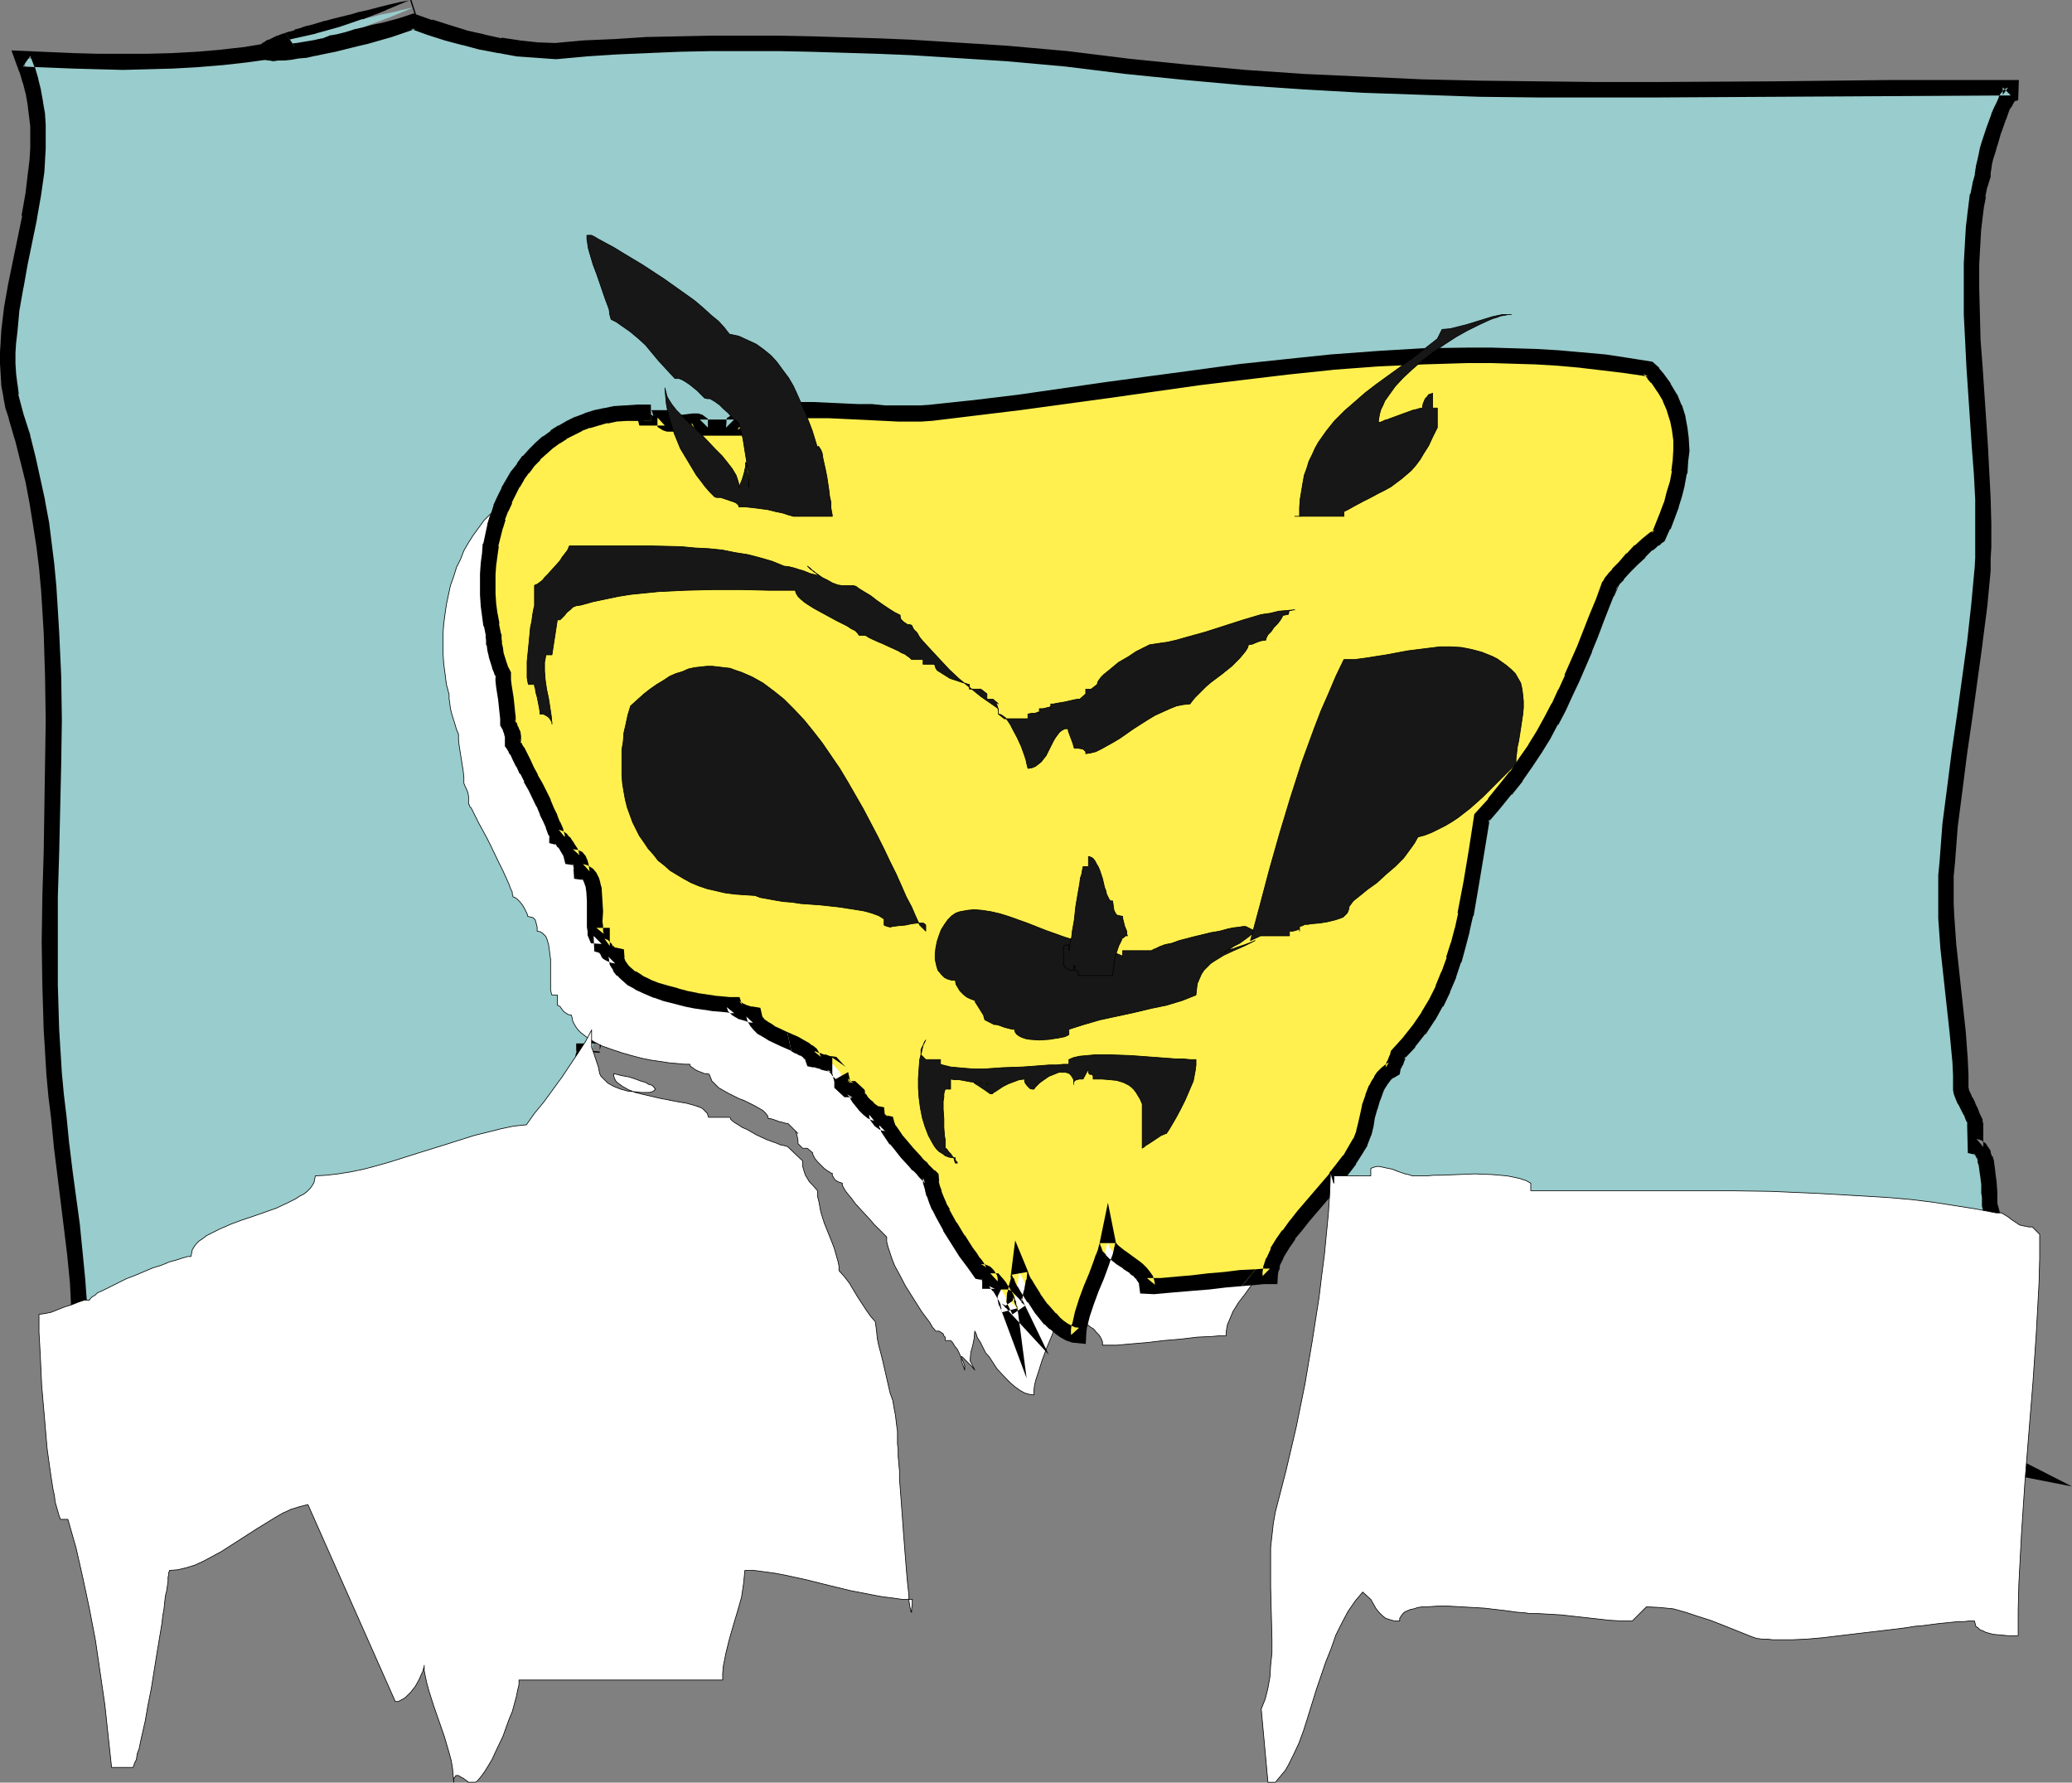
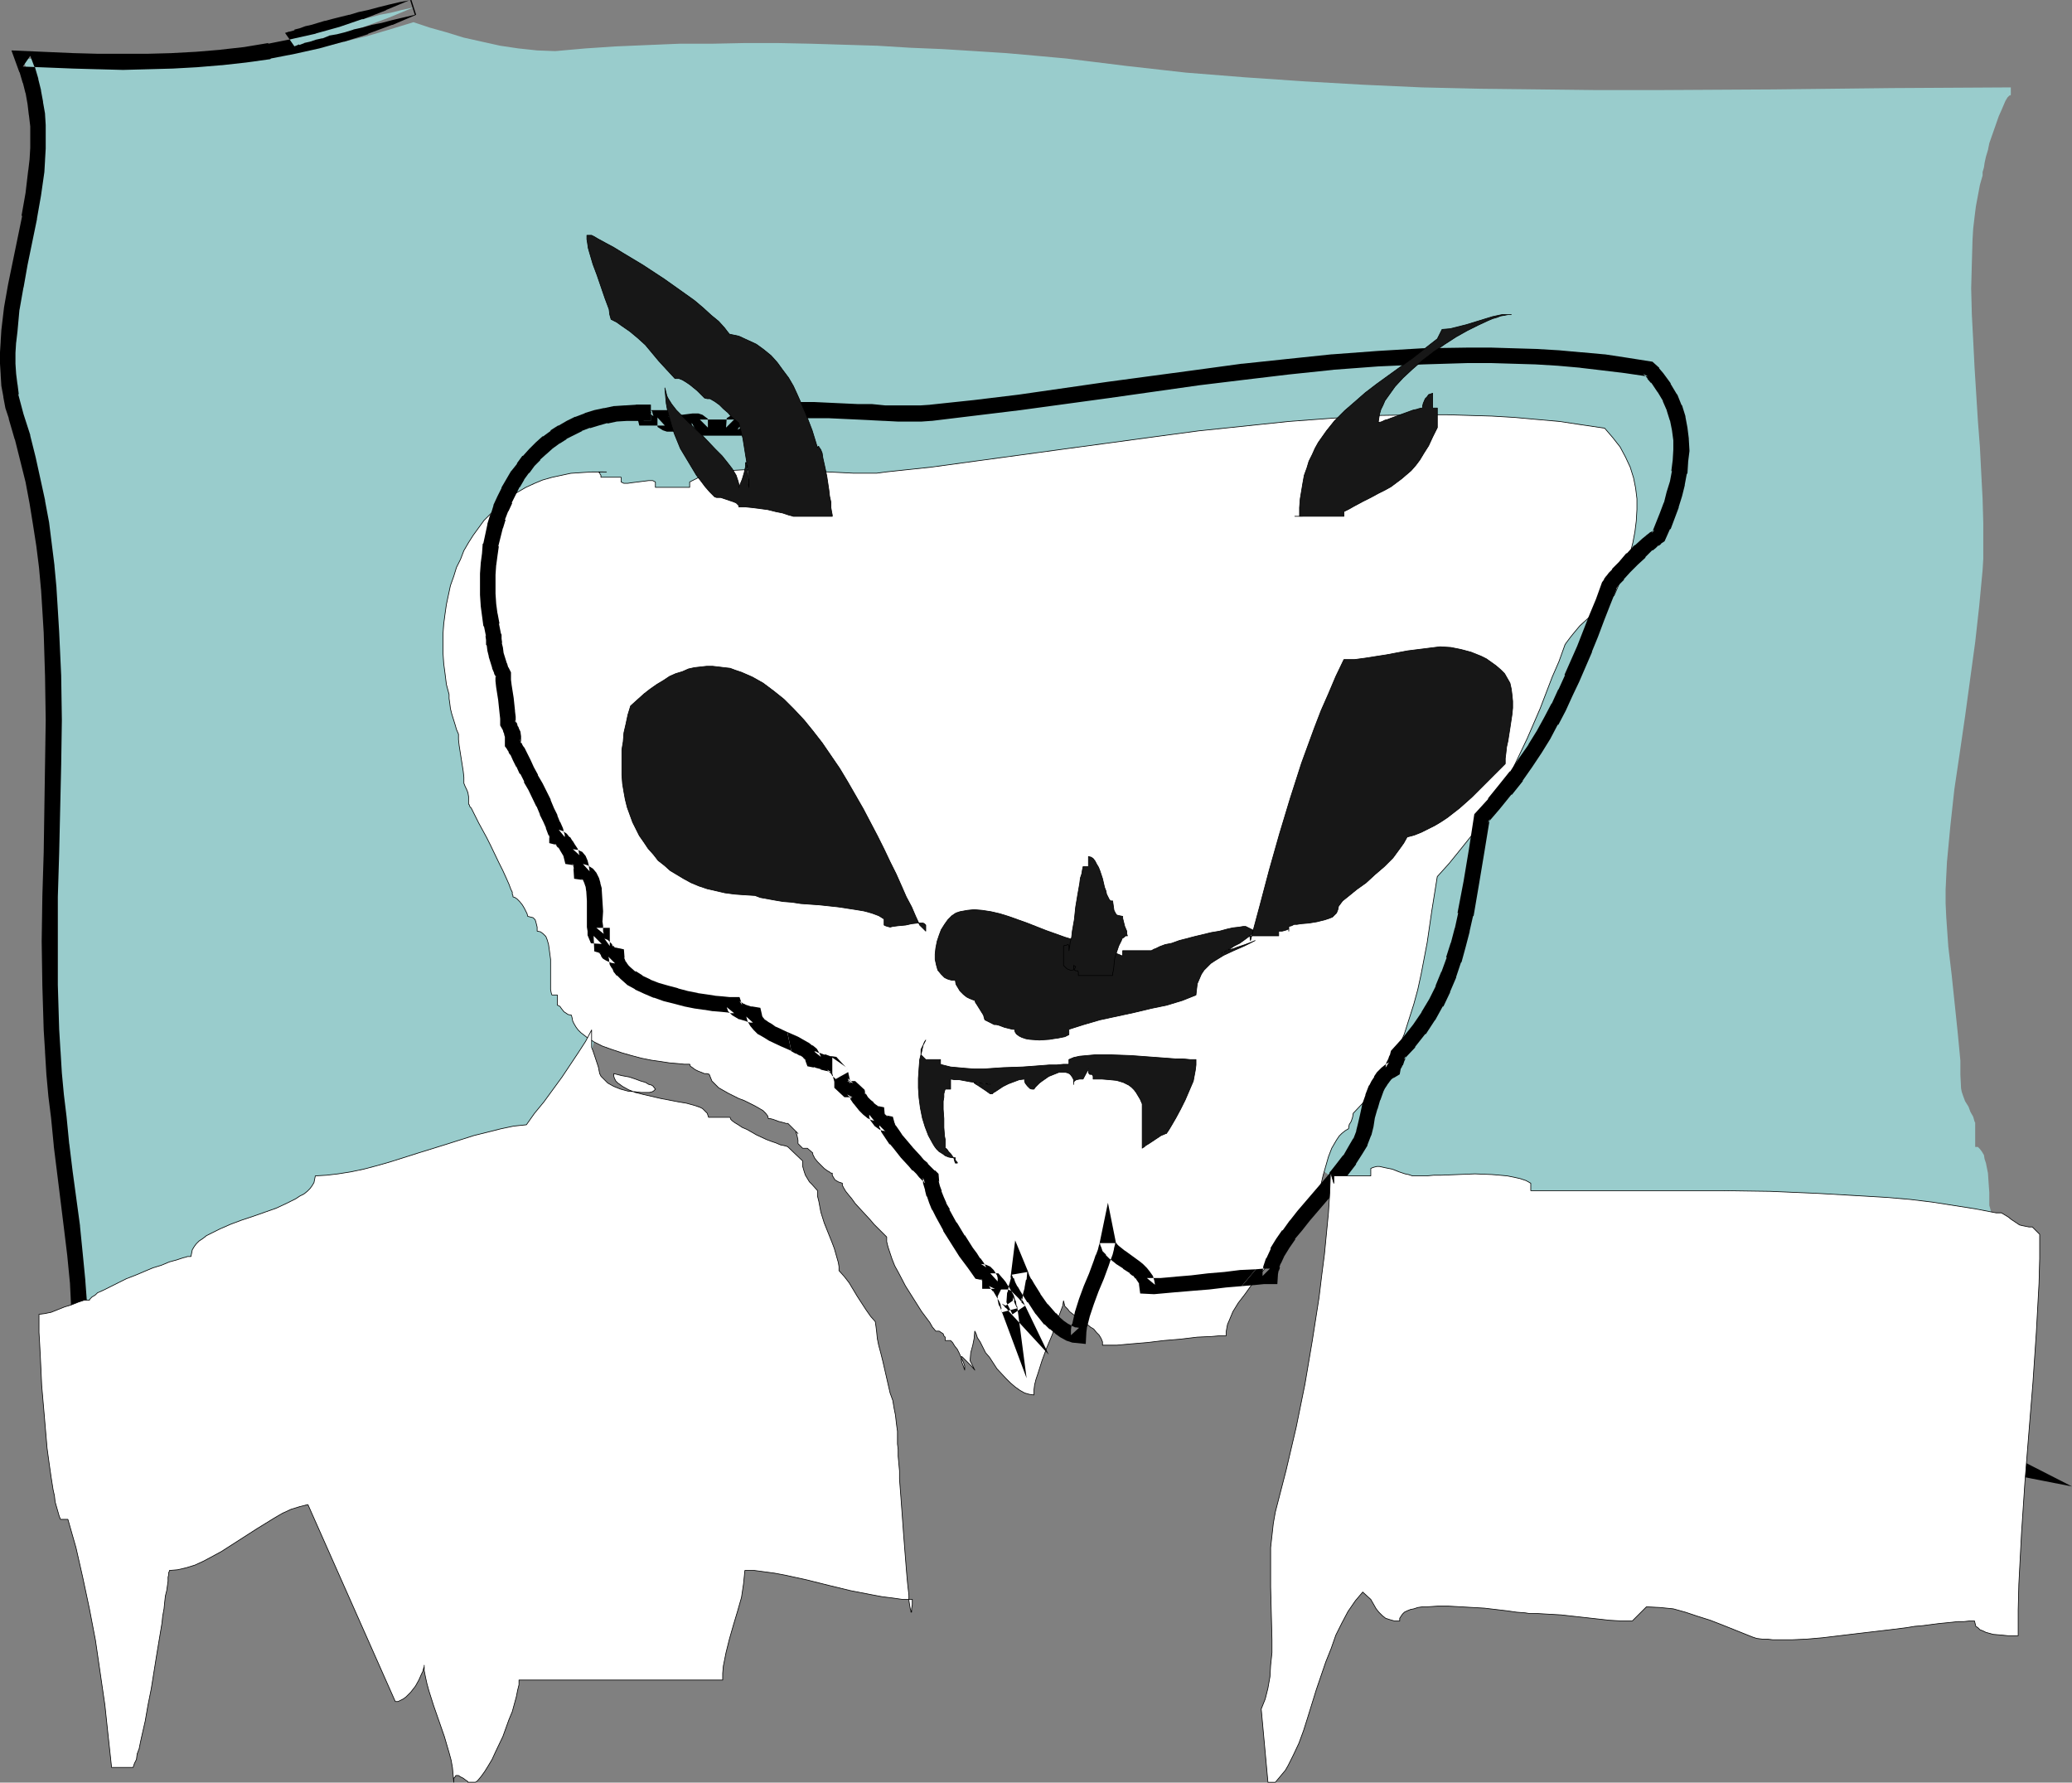
<svg xmlns="http://www.w3.org/2000/svg" xmlns:ns1="http://sodipodi.sourceforge.net/DTD/sodipodi-0.dtd" xmlns:ns2="http://www.inkscape.org/namespaces/inkscape" version="1.0" width="131.776mm" height="113.357mm" id="svg20" ns1:docname="Beastie Bug.wmf">
  <rect width="100%" height="100%" fill="#808080" stroke="none" />
  <ns1:namedview id="namedview20" pagecolor="#ffffff" bordercolor="#000000" borderopacity="0.25" ns2:showpageshadow="2" ns2:pageopacity="0.0" ns2:pagecheckerboard="0" ns2:deskcolor="#d1d1d1" ns2:document-units="mm" />
  <defs id="defs1">
    <pattern id="WMFhbasepattern" patternUnits="userSpaceOnUse" width="6" height="6" x="0" y="0" />
  </defs>
  <path style="fill:#99cccc;fill-opacity:1;fill-rule:evenodd;stroke:none" d="m 481.567,351.117 v -19.39 h -1.616 l -1.778,-14.058 h 1.778 l 0.162,-1.131 0.323,-1.293 0.162,-1.616 v -1.777 -1.939 -1.939 l -0.162,-4.201 -0.485,-4.363 -0.162,-1.939 -0.323,-1.939 -0.323,-1.777 -0.323,-1.616 -0.323,-1.293 -0.323,-1.131 v -1.939 -1.131 l -0.162,-2.262 -0.162,-2.424 -0.485,-2.424 -0.323,-0.969 -0.162,-0.969 -0.485,-0.808 -0.485,-0.646 -0.485,-0.485 h -0.646 v -5.332 -0.485 l -0.162,-0.323 -0.323,-1.131 -0.646,-1.131 -0.485,-1.293 -0.808,-1.293 -0.485,-1.293 -0.323,-0.97 -0.162,-0.808 -0.162,-3.232 v -3.393 l -0.646,-6.786 -1.454,-13.896 -0.808,-6.786 -0.485,-6.948 -0.162,-3.393 v -3.393 l 0.162,-3.393 0.162,-3.232 0.808,-8.564 0.97,-8.887 1.293,-8.725 1.293,-8.887 2.424,-17.774 0.97,-8.725 0.808,-8.564 0.162,-2.747 v -2.747 -5.817 l -0.162,-5.817 -0.323,-6.14 -0.323,-6.302 -0.485,-6.302 -0.808,-12.927 -0.323,-6.463 -0.323,-6.14 -0.162,-6.302 0.162,-5.979 0.162,-5.655 0.162,-2.747 0.323,-2.747 0.323,-2.585 0.485,-2.585 0.485,-2.585 0.646,-2.262 v -0.808 l 0.323,-1.131 0.162,-1.131 0.323,-1.454 0.485,-1.616 0.323,-1.616 1.131,-3.232 1.131,-3.232 0.646,-1.454 0.485,-1.131 0.485,-1.131 0.485,-0.808 0.485,-0.485 h 0.162 l 0.162,-0.162 V 21.006 l -28.603,0.162 -14.221,0.162 -14.221,0.162 -28.28,0.162 h -14.059 l -14.059,-0.162 -14.059,-0.162 -14.059,-0.323 -14.221,-0.646 -14.059,-0.808 -14.221,-0.969 -14.221,-1.131 -14.382,-1.616 -14.382,-1.777 -7.11,-0.646 -7.272,-0.646 -7.595,-0.485 -7.757,-0.485 -7.757,-0.323 -7.918,-0.485 -15.998,-0.485 -7.918,-0.162 h -7.918 l -7.918,0.162 h -7.757 l -7.757,0.323 -7.595,0.323 -7.272,0.485 -7.272,0.646 -4.363,-0.162 -4.525,-0.485 -4.363,-0.646 -4.363,-0.969 -4.363,-0.969 -4.202,-1.293 -4.04,-1.131 -3.878,-1.293 -5.818,1.777 -5.494,1.616 -2.747,0.646 -2.586,0.646 -2.586,0.646 -2.424,0.485 -2.262,0.485 -2.101,0.323 -1.939,0.323 -1.778,0.162 -1.454,0.162 -1.454,0.162 h -1.131 -0.808 l -0.485,-0.162 -0.323,-0.162 v -0.323 l 0.323,-0.323 0.323,-0.162 0.323,-0.162 0.485,-0.323 0.485,-0.323 0.646,-0.162 0.808,-0.323 0.808,-0.323 0.97,-0.323 0.97,-0.323 1.131,-0.485 1.293,-0.323 1.454,-0.323 1.454,-0.485 1.454,-0.485 1.778,-0.485 1.778,-0.485 1.939,-0.485 1.939,-0.485 2.262,-0.646 2.262,-0.485 2.424,-0.646 2.586,-0.485 2.586,-0.646 2.909,-0.646 -5.818,2.424 -5.656,2.101 -5.818,1.939 -5.818,1.616 -5.656,1.293 -5.818,1.131 -5.818,0.808 -5.818,0.808 -5.818,0.323 -5.979,0.485 H 35.552 l -5.979,0.162 -5.979,-0.162 -5.979,-0.162 -12.12,-0.485 0.97,2.747 0.97,2.585 0.646,2.747 0.485,2.585 0.323,2.747 0.162,2.747 0.162,2.747 -0.162,2.747 -0.162,2.747 -0.162,2.747 -0.646,5.494 -0.97,5.494 -1.131,5.494 -1.131,5.655 -0.97,5.332 -0.97,5.494 -0.646,5.332 -0.323,2.585 v 2.747 2.585 2.585 l 0.323,2.585 0.323,2.424 0.646,2.585 0.646,2.424 1.454,5.171 1.293,5.171 1.293,5.009 0.97,5.332 0.97,5.009 0.808,5.332 0.485,5.171 0.646,5.332 0.323,5.171 0.323,5.171 0.323,10.664 0.162,10.503 -0.162,10.664 -0.485,21.167 -0.162,10.664 -0.162,10.664 v 10.664 l 0.485,10.503 0.162,5.332 0.485,5.332 0.485,5.332 0.485,5.171 0.808,6.625 0.808,6.463 1.616,13.25 0.646,6.625 0.646,6.463 0.485,6.625 0.162,6.625 v 0.485 l -0.162,0.485 v 0.808 0.808 l -0.162,0.969 -0.162,1.131 -0.162,1.293 -0.162,1.293 -0.323,2.908 -0.323,3.232 -0.323,3.232 -0.323,3.555 -0.323,3.393 -0.323,3.393 -0.162,3.232 v 2.908 1.293 1.293 l 0.162,1.131 0.162,0.969 0.162,0.808 0.162,0.808 0.162,0.485 0.323,0.485 h 1.778 v -3.555 l 1.131,-1.293 1.131,-1.454 2.586,-2.585 2.747,-2.262 2.909,-2.101 3.232,-1.777 3.232,-1.616 3.555,-1.454 3.717,-1.131 3.717,-1.131 3.878,-0.808 4.202,-0.808 4.04,-0.485 4.363,-0.485 4.202,-0.485 4.363,-0.323 4.525,-0.162 9.05,-0.323 9.211,-0.323 9.05,-0.162 8.888,-0.323 4.525,-0.323 4.202,-0.323 4.363,-0.323 4.202,-0.485 4.04,-0.646 3.878,-0.808 3.878,-0.808 3.717,-1.131 v -1.293 l 0.323,-1.454 0.485,-1.616 0.485,-1.454 0.646,-1.777 0.808,-1.616 1.616,-3.555 1.616,-3.716 1.293,-3.716 0.646,-1.939 0.485,-1.939 0.162,-2.101 0.162,-1.939 v 0 l -0.162,-0.162 -0.323,-0.485 -0.646,-0.646 -0.808,-0.808 -0.808,-1.131 -1.131,-1.293 -2.262,-2.585 -2.262,-2.908 -1.131,-1.293 -0.808,-1.131 -0.808,-1.131 -0.646,-0.969 -0.323,-0.808 -0.162,-0.162 v -0.162 l -0.162,-0.485 -0.162,-0.485 -0.162,-0.646 -0.162,-0.808 -0.162,-0.808 -0.162,-0.808 -0.323,-2.262 -0.162,-2.424 -0.323,-2.585 -0.162,-2.747 -0.323,-2.908 -0.162,-5.655 v -2.747 -2.585 -2.262 l 0.162,-2.101 0.162,-0.808 0.162,-0.808 v -0.646 l 0.162,-0.646 v 0 h 1.778 v 0 -0.323 l 0.162,-0.485 0.162,-0.646 0.162,-0.646 0.646,-1.454 1.293,-3.393 0.485,-1.454 0.323,-0.646 0.162,-0.485 v -0.485 l 0.162,-0.485 2.424,-0.969 2.586,-1.131 2.586,-0.808 2.586,-0.808 2.586,-0.646 2.586,-0.646 5.494,-0.969 5.494,-0.646 5.494,-0.485 5.656,-0.162 5.818,0.162 h 5.656 l 5.818,0.323 11.635,0.646 11.474,0.646 5.656,0.162 5.656,0.162 0.808,0.808 0.97,0.646 2.262,1.616 2.424,1.293 2.586,1.293 2.909,1.131 2.909,0.969 3.232,0.969 3.07,0.808 6.464,1.454 3.07,0.808 3.07,0.485 2.747,0.485 2.747,0.485 2.262,0.323 2.262,0.323 5.171,3.716 v 1.616 l 0.485,0.323 0.646,0.485 0.808,0.485 0.97,0.485 1.131,0.646 1.131,0.808 2.586,1.293 2.262,1.616 1.131,0.646 0.97,0.808 0.808,0.808 0.646,0.808 0.323,0.646 0.162,0.646 0.646,0.162 0.646,0.485 1.293,1.131 1.293,1.131 0.646,0.485 0.646,0.162 0.162,0.646 0.162,0.646 0.323,0.485 0.485,0.646 0.485,0.485 0.646,0.323 0.485,0.162 0.808,0.162 v 0.485 0.485 l 0.162,0.323 v 0.323 l 0.323,0.162 h 0.646 l 0.323,0.162 v 0.162 l 0.162,0.323 v 0.485 0.646 h 1.454 l 1.293,0.323 1.616,0.646 1.454,0.646 1.616,0.808 1.454,0.969 3.232,2.262 3.07,2.424 2.909,2.262 1.293,1.131 1.293,0.808 1.131,0.969 0.97,0.808 2.101,1.131 1.939,0.969 2.262,0.969 2.262,0.646 2.262,0.646 2.262,0.323 4.686,0.646 4.686,0.485 2.586,0.162 2.262,0.162 4.848,0.162 4.686,0.646 3.232,0.323 3.394,0.646 3.394,0.646 3.555,0.646 7.272,1.777 7.272,1.777 7.434,1.777 7.434,1.454 3.717,0.646 3.717,0.485 3.717,0.162 3.555,0.162 0.808,0.646 0.97,0.646 1.131,0.646 1.454,0.646 1.293,0.646 1.616,0.485 3.232,1.131 3.232,0.808 1.454,0.323 1.454,0.323 1.454,0.323 1.131,0.162 0.97,0.162 h 0.808 v 0.646 0.323 l 0.162,0.323 v 0.323 l 0.323,0.162 h 0.646 l 0.323,0.323 v 0.162 l 0.162,0.323 v 0.485 0.485 h 0.485 l 0.485,0.323 0.646,0.162 0.808,0.323 1.616,1.131 1.939,1.131 1.778,1.454 0.808,0.646 0.646,0.808 0.485,0.646 0.485,0.808 0.323,0.646 v 0.646 l 0.808,0.646 0.808,0.485 0.97,0.485 0.808,0.485 0.808,0.485 0.646,0.646 0.323,0.969 0.162,0.485 v 0.646 h 0.646 l 0.646,0.162 2.747,1.293 0.646,0.162 0.646,0.162 -0.646,-0.323 -0.485,-0.162 -0.323,-0.162 h -0.323 -0.162 -0.162 v 0.162 l 0.162,0.323 0.162,0.485 0.485,0.969 0.646,0.969 0.646,1.293 h 0.646 l 0.808,0.162 3.878,1.293 0.808,0.162 h 0.646 l 0.162,0.646 0.485,0.808 0.646,0.485 0.808,0.646 0.808,0.323 0.808,0.323 0.808,0.323 h 0.808 l 1.778,1.777 v 1.777 l 0.162,2.424 0.323,1.131 0.323,0.808 0.162,0.323 0.162,0.323 0.323,0.162 h 0.323 z" id="path1" />
-   <path style="fill:#000000;fill-opacity:1;fill-rule:evenodd;stroke:none" d="m 482.537,349.34 0.97,1.777 v -21.329 h -3.555 l 1.939,1.777 -1.778,-14.058 -1.939,2.101 h 3.232 l 0.646,-2.747 v 0 l 0.323,-1.293 v -0.323 -1.454 -0.162 l 0.162,-1.777 v -1.939 l -0.162,-2.101 -0.162,-4.201 v -0.162 l -0.323,-4.201 v 0 l -0.323,-2.101 v 0 l -0.323,-1.939 v 0 l -0.162,-1.777 v 0 l -0.323,-1.616 v -0.162 l -0.323,-1.293 v 0 l -0.323,-1.131 v 0.485 -2.101 -0.969 l -0.162,-2.262 v -0.162 l -0.323,-2.424 v -0.162 l -0.323,-2.424 v -0.162 l -0.323,-1.131 h -0.162 l -0.323,-0.969 v -0.323 l -0.485,-0.808 -0.162,-0.162 -0.485,-0.808 -1.131,-0.808 -1.131,-0.323 1.616,1.939 v -5.655 l -0.162,-0.485 v 0.162 -0.646 l -0.646,-1.293 v 0 l -0.485,-1.293 v 0 l -0.646,-1.293 v -0.162 l -0.646,-1.293 v 0.162 l -0.485,-1.131 v 0 l -0.485,-0.969 0.162,0.323 -0.162,-0.808 v 0.323 -3.393 l -0.162,-3.393 v -0.162 l -0.485,-6.625 -2.262,-20.844 v 0.162 l -0.485,-6.948 v 0.162 l -0.162,-3.393 v 0 -3.393 0 -3.232 0 l 0.323,-3.232 v 0 l 0.646,-8.564 v 0 l 1.131,-8.725 1.131,-8.887 1.293,-8.887 2.424,-17.612 v -0.162 l 1.131,-8.725 0.808,-8.564 v -0.162 -2.747 l 0.162,-2.747 v -5.817 l -0.162,-5.817 v -0.162 l -0.323,-6.14 -0.323,-6.302 -1.293,-19.228 -0.485,-6.302 v 0 l -0.162,-6.302 -0.162,-6.14 v 0 -5.979 0.162 l 0.323,-5.817 v 0 l 0.162,-2.747 v 0.162 l 0.323,-2.747 v 0 l 0.323,-2.585 v 0 l 0.485,-2.424 h -0.162 l 0.485,-2.424 v 0.162 l 0.808,-2.585 v -0.969 0.162 l 0.162,-1.131 v 0.162 l 0.162,-1.293 v 0 l 0.323,-1.293 v 0 l 0.485,-1.454 0.485,-1.777 v 0.162 l 0.97,-3.393 v 0.162 l 1.131,-3.232 v 0.162 l 0.485,-1.454 v 0 l 0.485,-1.293 v 0.162 l 0.646,-0.969 -0.162,0.162 0.485,-0.808 v 0 l 0.323,-0.485 -0.485,0.485 0.162,-0.162 -0.485,0.162 1.454,-0.485 0.162,-4.847 h -30.542 l -28.442,0.323 -28.28,0.162 H 383.961 L 369.902,19.551 355.843,19.39 v 0 l -14.059,-0.323 -14.059,-0.646 v 0 l -14.221,-0.646 -14.059,-0.969 v 0 L 285.224,15.512 270.841,14.058 h 0.162 l -14.382,-1.777 v 0 l -7.272,-0.646 -7.272,-0.646 v 0 l -7.595,-0.485 -7.757,-0.485 -7.757,-0.485 v 0 L 211.049,9.21 195.051,8.725 186.971,8.564 h -7.918 -7.918 l -7.757,0.162 h -0.162 l -7.595,0.162 h -0.162 l -7.434,0.485 -7.434,0.323 h -0.162 l -7.11,0.646 h 0.323 l -4.525,-0.162 h 0.162 l -4.525,-0.485 h 0.162 l -4.363,-0.646 v 0.162 l -4.363,-0.969 h 0.162 l -4.363,-0.969 h 0.162 l -4.202,-1.293 v 0 l -4.04,-1.293 V 4.847 l -4.525,-1.616 -6.302,2.101 v 0 L 87.587,6.948 v 0 L 85.002,7.594 82.254,8.241 79.83,8.887 v 0 l -2.424,0.485 -2.262,0.323 v 0 l -1.939,0.323 v 0 l -1.939,0.323 -1.778,0.162 -1.616,0.323 h 0.162 -1.293 v 0 h -1.131 0.162 -0.808 0.323 -0.646 l 0.646,0.162 -0.323,-0.162 0.97,1.616 v -0.323 l -0.485,1.293 0.323,-0.485 -0.485,0.485 0.323,-0.162 h -0.162 l 0.323,-0.162 h 0.162 l 0.485,-0.323 h -0.323 l 0.646,-0.162 v 0 l 0.485,-0.162 h 0.162 l 0.646,-0.323 v 0 l 0.808,-0.323 h -0.162 l 0.97,-0.323 h 0.162 l 0.97,-0.323 v 0 L 68.518,7.918 v 0 l -0.97,0.323 v 0 l -0.808,0.323 h -0.162 l -0.646,0.323 v 0 l -0.646,0.323 v 0 l -0.646,0.323 h -0.162 l -0.485,0.162 h 0.162 l -0.323,0.162 -0.162,0.162 -0.646,0.323 -0.808,1.131 -0.162,1.939 1.616,0.969 0.808,0.162 h 0.323 l 0.808,0.162 h 0.162 l 1.131,-0.162 v 0 h 1.293 0.162 l 1.616,-0.162 1.778,-0.323 1.939,-0.162 v 0 l 2.101,-0.485 h 0.162 l 2.262,-0.485 2.424,-0.485 v 0 l 2.586,-0.646 2.586,-0.646 2.747,-0.646 v 0 l 5.656,-1.616 v 0 L 99.869,6.948 h -1.131 l 4.04,1.454 v 0 l 4.04,1.293 v 0 l 4.202,1.131 h 0.162 l 4.202,1.131 h 0.162 l 4.202,0.808 h 0.162 l 4.363,0.808 h 0.162 l 4.525,0.323 v 0 l 4.525,0.323 h 0.323 l 7.11,-0.646 h -0.162 l 7.434,-0.485 7.595,-0.323 h -0.162 l 7.757,-0.323 v 0 l 7.757,-0.162 h 7.918 7.918 v 0 l 7.918,0.162 15.998,0.485 7.918,0.323 v 0 l 7.757,0.485 7.595,0.485 7.595,0.485 v 0 l 7.272,0.646 7.11,0.646 v 0 l 14.382,1.777 v 0 l 14.382,1.454 14.221,1.293 v 0 l 14.221,0.969 14.221,0.808 v 0 l 14.059,0.485 14.059,0.485 h 0.162 l 14.059,0.162 h 14.059 14.059 l 28.28,-0.162 28.442,-0.162 28.603,-0.162 -1.939,-1.939 v 1.777 l 1.293,-1.777 -0.323,0.162 -0.808,0.485 -0.485,0.646 -0.162,0.162 -0.485,0.808 v 0.162 l -0.485,1.131 v 0 l -0.646,1.293 v 0 l -0.646,1.454 v 0.162 l -1.131,3.07 v 0 l -1.131,3.393 v 0 l -0.485,1.616 -0.323,1.616 v 0 l -0.323,1.454 v 0 l -0.323,1.293 v 0.162 l -0.162,0.969 v 0.162 l -0.162,0.808 0.162,-0.323 -0.646,2.262 v 0.162 l -0.485,2.424 -0.162,0.162 -0.323,2.585 v 0 l -0.323,2.585 v 0.162 l -0.323,2.585 v 0.162 l -0.162,2.747 v 0 l -0.323,5.817 v 0 5.979 0.162 6.14 l 0.323,6.302 v 0 l 0.323,6.463 1.293,19.228 0.485,6.302 0.323,6.14 v -0.162 5.979 -0.162 5.817 -0.162 2.747 l -0.162,2.747 v -0.162 l -0.808,8.725 -0.97,8.725 v 0 l -2.424,17.612 -1.293,8.887 -1.131,8.887 -1.131,8.725 v 0.162 l -0.646,8.564 v 0 l -0.323,3.393 v 0 3.393 0 3.393 0 3.393 0.162 l 0.485,6.786 v 0.162 l 2.262,20.682 0.646,6.786 v -0.162 l 0.162,3.393 v 3.393 0.162 l 0.162,0.969 0.485,1.293 v 0 l 0.485,1.131 0.162,0.162 0.646,1.293 v 0 l 0.646,1.293 v -0.162 l 0.485,1.293 v 0 l 0.485,0.969 -0.162,-0.485 v 0.485 0 0.485 -0.323 l 0.162,6.786 2.101,0.485 -0.808,-0.323 0.485,0.323 -0.485,-0.485 0.485,0.646 v -0.162 l 0.323,0.808 v -0.323 l 0.323,0.969 h -0.162 l 0.323,0.969 v -0.162 l 0.323,2.424 v -0.162 l 0.323,2.585 v -0.162 2.262 l 0.162,0.969 v 0 2.101 l 0.323,1.454 v -0.162 l 0.323,1.454 V 292.463 l 0.323,1.616 v -0.162 l 0.162,1.777 v 0.162 l 0.323,1.939 v -0.162 l 0.323,2.101 v -0.162 l 0.323,4.363 v -0.162 l 0.162,4.201 0.162,1.939 v 0 1.939 0 l -0.162,1.777 v -0.162 l -0.162,1.616 v -0.162 l -0.162,1.293 v 0 l -0.162,1.131 1.778,-1.616 h -3.878 l 2.101,17.936 h 3.394 l -1.778,-1.939 v 20.521 z" id="path2" />
  <path style="fill:#000000;fill-opacity:1;fill-rule:evenodd;stroke:none" d="m 70.781,11.149 1.131,-0.485 v 0.162 l 1.293,-0.485 h -0.162 l 1.454,-0.323 v 0 l 1.454,-0.485 v 0 l 1.454,-0.323 h 0.162 L 79.184,8.564 h -0.162 l 1.939,-0.323 v 0 l 1.939,-0.485 2.101,-0.646 h -0.162 L 87.102,6.625 89.365,5.979 91.789,5.494 94.213,4.847 96.96,4.201 v 0 L 99.707,3.555 98.576,0 92.758,2.424 h 0.162 l -5.818,2.262 0.162,-0.162 -5.656,1.939 v 0 l -5.818,1.616 h 0.162 l -5.818,1.293 v 0 l -5.656,1.131 v -0.162 l -5.818,0.969 -5.818,0.646 h 0.162 l -5.818,0.485 -5.979,0.323 h 0.162 l -5.979,0.162 h 0.162 -5.979 -5.979 v 0 L 17.614,12.765 2.747,12.119 4.686,17.451 v -0.162 l 0.808,2.747 v -0.162 l 0.646,2.585 v -0.162 l 0.485,2.747 v 0 l 0.323,2.747 v -0.162 l 0.323,2.747 v -0.162 2.747 -0.162 2.747 l -0.162,2.747 v 0 l -0.323,2.747 v -0.162 l -0.646,5.494 v 0 L 5.171,51.868 H 5.333 l -1.131,5.494 -1.131,5.494 -1.131,5.494 v 0 l -0.97,5.494 v 0 l -0.646,5.494 -0.162,2.585 v 0.162 L 0,84.669 v 2.747 l 0.162,2.585 v 0.162 l 0.162,2.585 v 0 l 0.485,2.585 v 0.162 l 0.485,2.585 v 0 l 0.808,2.424 v 0.162 l 1.454,5.009 v -0.162 l 1.293,5.171 1.293,5.171 v 0 l 0.97,5.171 v 0 l 0.808,5.009 v 0 l 0.808,5.171 0.646,5.171 v 0 l 0.485,5.332 v -0.162 l 0.323,5.171 0.323,5.332 v 0 l 0.323,10.503 v 0 l 0.162,10.503 -0.162,10.664 v -0.162 l -0.323,21.329 -0.323,10.503 v 0.162 l -0.162,10.664 0.162,10.664 v 0 l 0.323,10.664 0.323,5.171 v 0.162 l 0.323,5.332 v 0 l 0.485,5.332 0.646,5.171 0.646,6.625 v 0.162 l 0.808,6.463 1.616,13.088 v 0 l 0.808,6.625 0.646,6.625 v -0.162 l 0.323,6.625 v -0.162 l 0.162,6.625 v 0 0.485 -0.323 0.646 l -0.162,0.808 v 0 0.808 -0.162 l -0.162,1.131 v 0 l -0.162,1.131 v 1.293 -0.162 l -0.323,1.454 v 0 l -0.323,2.908 v 0 l -0.323,3.07 v 0.162 l -0.323,3.232 -0.323,3.555 v 0 l -0.485,6.786 -0.162,3.232 v 0.162 l -0.162,2.747 v 0.162 l 0.162,1.293 v 0 1.454 1.131 0 l 0.162,0.969 0.162,0.969 v 0.162 l 0.162,0.808 0.162,0.162 0.323,0.808 0.97,1.293 h 4.525 v -5.332 l -0.323,1.131 1.131,-1.293 v 0 l 1.131,-1.293 h -0.162 l 2.586,-2.585 -0.162,0.162 2.747,-2.262 -0.162,0.162 3.07,-2.101 h -0.162 l 3.232,-1.777 -0.162,0.162 3.232,-1.777 v 0.162 l 3.394,-1.454 v 0.162 l 3.555,-1.293 v 0 l 3.717,-0.969 h -0.162 l 4.04,-0.969 h -0.162 l 4.04,-0.646 v 0 l 4.202,-0.485 4.202,-0.646 v 0 l 4.202,-0.323 v 0 l 4.363,-0.323 v 0 l 4.363,-0.162 9.05,-0.323 9.211,-0.323 9.05,-0.162 9.05,-0.323 v 0 l 4.363,-0.323 4.363,-0.323 h 0.162 l 4.202,-0.323 v 0 l 4.202,-0.485 h 0.162 l 4.04,-0.646 v -0.162 l 3.878,-0.808 h 0.162 l 3.717,-0.808 h 0.162 l 5.01,-1.454 0.162,-2.585 v 0 l 0.323,-1.293 -0.162,0.162 0.485,-1.616 v 0.162 l 0.485,-1.616 v 0.162 l 0.646,-1.616 v 0 l 0.646,-1.616 v 0 l 1.616,-3.555 v 0 l 1.616,-3.716 0.162,-0.162 1.293,-3.716 -3.555,-1.131 0.162,-0.162 -1.454,3.716 v 0 l -1.616,3.716 v -0.162 l -1.616,3.555 v 0 l -0.646,1.777 h -0.162 l -0.646,1.616 v 0.162 l -0.485,1.454 -0.162,0.162 -0.323,1.454 -0.162,0.323 -0.162,1.454 v 0 l -0.162,1.454 1.454,-1.616 -3.717,0.969 v 0 l -3.878,0.97 h 0.162 l -4.04,0.808 h 0.162 l -4.04,0.485 v 0 l -4.202,0.485 h 0.162 l -4.363,0.485 h 0.162 l -4.363,0.323 -4.363,0.162 v 0 l -9.05,0.485 -9.05,0.162 -9.05,0.162 -9.05,0.323 -4.525,0.162 v 0 l -4.363,0.323 h -0.162 l -4.363,0.485 v 0 l -4.202,0.485 -4.202,0.646 v 0 l -4.202,0.808 v 0 l -3.878,0.808 h -0.162 l -3.878,1.131 v 0 l -3.555,1.131 -0.162,0.162 -3.555,1.293 h -0.162 l -3.232,1.777 h -0.162 l -3.232,1.777 -0.162,0.162 -2.909,1.939 -0.162,0.162 -2.747,2.262 -0.162,0.162 -2.424,2.585 h -0.162 l -1.131,1.454 -0.162,0.162 -1.454,1.939 V 361.62 l 1.939,-1.939 H 17.453 l 1.616,0.808 -0.323,-0.485 0.162,0.323 -0.323,-0.485 0.162,0.162 -0.162,-0.646 v 0.323 l -0.162,-0.969 v -0.969 0.162 l -0.162,-1.131 v 0.162 -1.293 0 l -0.162,-1.454 v 0.162 l 0.162,-2.908 v 0.162 l 0.162,-3.232 0.485,-6.786 v 0 l 0.323,-3.393 0.323,-3.393 v 0 l 0.485,-3.07 v -0.162 l 0.323,-2.908 v 0.162 l 0.162,-1.454 v 0 l 0.162,-1.131 v -1.131 0 l 0.162,-1.131 v 0 l 0.162,-0.808 v 0 -0.808 -0.485 -0.162 -0.485 -0.162 -6.463 -0.162 l -0.485,-6.463 v -0.162 l -0.646,-6.625 -0.646,-6.463 v -0.162 l -1.778,-13.088 -0.808,-6.625 v 0.162 l -0.646,-6.625 -0.646,-5.332 -0.485,-5.171 v 0 l -0.323,-5.332 v 0.162 l -0.323,-5.332 -0.323,-10.664 v 0.162 -10.664 -10.664 0 l 0.323,-10.503 0.485,-21.329 v 0 l 0.162,-10.664 -0.162,-10.503 v -0.162 l -0.485,-10.503 v 0 l -0.323,-5.332 -0.323,-5.171 v -0.162 l -0.485,-5.171 v -0.162 l -0.646,-5.171 -0.646,-5.171 v 0 l -0.97,-5.171 v -0.162 l -1.131,-5.171 v 0 L 8.565,109.876 7.272,104.705 v -0.162 L 5.656,99.534 v 0 L 5.01,97.111 v 0 L 4.363,94.687 4.525,94.848 4.202,92.263 v 0.162 L 3.878,89.839 v 0 L 3.717,87.416 v 0 -2.585 0 L 3.878,82.245 v 0.162 l 0.323,-2.747 0.485,-5.332 v 0.162 l 0.97,-5.494 v 0.162 l 0.97,-5.494 1.131,-5.494 1.131,-5.494 v -0.162 l 0.97,-5.494 v 0 l 0.808,-5.655 v 0 l 0.162,-2.747 v -0.162 l 0.162,-2.747 v -2.747 -0.162 -2.585 -0.162 l -0.162,-2.585 v -0.162 l -0.485,-2.747 V 24.399 L 9.858,21.814 V 21.652 L 9.211,19.067 V 18.905 L 8.403,16.158 8.242,15.997 7.272,13.411 5.494,15.997 17.614,16.481 l 5.818,0.162 h 0.162 l 5.979,0.162 5.979,-0.162 v 0 l 5.979,-0.162 v 0 l 5.818,-0.323 5.818,-0.485 h 0.162 l 5.818,-0.646 5.818,-0.808 0.162,-0.162 5.818,-1.131 v 0 l 5.818,-1.293 v 0 l 5.818,-1.616 h 0.162 L 88.395,8.241 88.557,8.079 94.213,5.979 h 0.162 L 100.03,3.555 98.899,0 96.152,0.485 v 0 L 93.405,1.131 90.819,1.777 88.395,2.424 86.133,2.908 84.032,3.555 h -0.162 L 81.931,4.04 79.992,4.524 v 0 l -1.778,0.485 h -0.162 l -1.616,0.485 v 0 l -1.616,0.485 v 0 L 73.366,6.302 v 0 l -1.293,0.485 v 0 L 70.781,7.11 v 0.162 l -1.131,0.323 h -0.162 l -0.97,0.323 z" id="path3" />
-   <path style="fill:#000000;fill-opacity:1;fill-rule:evenodd;stroke:none" d="m 154.813,312.176 0.162,-0.162 0.485,-1.939 v -0.162 l 0.485,-1.939 v -0.162 l 0.323,-1.939 v -0.162 l 0.162,-2.747 -0.646,-0.646 0.323,0.485 -0.162,-0.485 -0.485,-0.485 h -0.162 l -0.485,-0.808 -0.808,-0.808 v 0.162 l -0.808,-1.131 -0.162,-0.162 -1.131,-1.293 0.162,0.162 -2.262,-2.747 -2.262,-2.747 -1.131,-1.293 0.162,0.162 -0.808,-1.293 h -0.162 l -0.808,-1.131 h 0.162 l -0.646,-0.808 0.162,0.162 -0.485,-0.808 0.162,0.485 v -0.323 l -0.162,-0.162 v -0.162 l -0.162,-0.162 -0.162,-0.485 0.162,0.485 -0.162,-0.485 v -0.323 l -0.162,-0.485 v 0.162 -0.808 h -0.162 l -0.162,-0.808 0.162,0.162 -0.162,-0.969 -0.323,-2.101 v 0 l -0.323,-2.424 -0.162,-2.585 -0.323,-2.747 v 0 l -0.162,-2.908 v 0.162 l -0.162,-5.817 -0.162,-2.747 v 0.162 -2.585 0 l 0.162,-2.262 v 0 l 0.162,-1.939 v 0.162 -0.969 0.162 l 0.162,-0.808 v 0 l 0.162,-0.646 0.162,-0.646 v -0.323 l -1.939,1.939 h 1.778 l -1.939,-1.939 v 0 l 3.878,0.323 v -0.323 0 -0.485 0.162 l 0.162,-0.485 v 0 l 0.162,-0.646 v 0 l 0.646,-1.454 1.293,-3.232 0.485,-1.454 v -0.162 l 0.323,-0.646 v 0 l 0.162,-0.808 0.162,-0.646 v 0 -0.323 l -1.131,1.454 2.586,-1.131 h -0.162 l 2.586,-0.969 v 0 l 2.586,-0.808 h -0.162 l 2.586,-0.808 v 0 l 2.586,-0.646 v 0 l 2.586,-0.646 h -0.162 l 5.333,-0.808 v 0 l 5.494,-0.646 h -0.162 l 5.656,-0.485 v 0 l 5.656,-0.162 h -0.162 5.818 -0.162 l 5.818,0.162 5.818,0.323 h -0.162 l 11.635,0.646 11.474,0.646 v 0 l 5.818,0.162 v 0 h 5.656 l -1.293,-0.485 0.97,0.808 v 0.162 l 0.97,0.646 0.162,0.162 2.101,1.454 0.162,0.162 2.424,1.293 h 0.162 l 2.586,1.293 h 0.162 l 2.909,1.131 v 0 l 3.07,1.131 v 0 l 3.07,0.969 h 0.162 l 3.07,0.969 h 0.162 l 6.302,1.454 h 0.162 l 3.07,0.646 v 0 l 3.07,0.485 2.747,0.485 2.747,0.485 2.262,0.485 h 0.162 l 2.101,0.323 -0.808,-0.323 5.171,3.555 -0.808,-1.454 v 2.424 l 1.131,0.969 0.162,0.162 0.808,0.485 v 0 l 0.808,0.485 v 0 l 0.97,0.646 1.131,0.485 1.131,0.808 2.586,1.454 -0.162,-0.162 2.424,1.616 v 0 l 0.97,0.646 v -0.162 l 0.808,0.808 v -0.162 l 0.808,0.808 h -0.162 l 0.646,0.646 -0.162,-0.323 0.323,0.808 -0.323,-0.646 0.485,1.939 1.778,0.323 -0.646,-0.162 0.808,0.485 -0.323,-0.323 1.293,1.293 v 0 l 1.293,1.131 0.323,0.162 0.97,0.646 0.97,0.162 -1.454,-1.616 0.162,0.808 0.162,0.969 0.162,0.323 0.323,0.485 0.162,0.162 0.485,0.808 0.646,0.485 0.323,0.162 0.646,0.485 1.131,0.485 h 0.97 l -1.778,-1.777 v 0.808 0.485 h 0.162 l 0.162,0.646 0.323,0.969 1.293,0.646 h 1.131 l -1.293,-0.323 0.323,0.162 -0.323,-0.323 0.162,0.162 -0.323,-0.646 0.162,0.323 -0.162,-0.162 0.162,0.485 v -0.323 2.262 l 3.07,0.323 h -0.323 l 1.454,0.323 -0.323,-0.162 1.454,0.646 v -0.162 l 1.454,0.808 -0.162,-0.162 1.616,0.97 1.616,0.808 h -0.162 l 3.07,2.262 v -0.162 l 3.07,2.424 2.909,2.262 h -0.162 l 1.293,1.131 h 0.162 l 1.293,0.969 1.131,0.808 v 0.162 l 1.131,0.646 v 0.162 l 2.101,1.131 v 0 l 2.101,1.131 h 0.162 l 2.101,0.808 h 0.162 l 2.262,0.808 h 0.162 l 2.262,0.646 v 0 l 3.07,-3.232 -2.262,-0.485 v 0 l -2.262,-0.485 h 0.162 l -2.262,-0.646 h 0.162 l -2.101,-0.808 h 0.162 l -2.101,-1.131 v 0.162 l -1.939,-1.293 0.162,0.162 -1.131,-0.808 0.162,0.162 -1.131,-0.969 -1.293,-0.969 0.162,0.162 -1.454,-1.131 v -0.162 l -2.909,-2.262 -3.07,-2.262 -0.162,-0.162 -3.07,-2.101 -0.162,-0.162 -1.616,-0.969 -1.454,-0.808 h -0.162 l -1.616,-0.808 v 0 l -1.454,-0.646 h -0.323 l -1.454,-0.323 h -0.162 l -1.454,-0.162 1.778,1.939 v -0.646 -0.162 l -0.162,-0.485 v -0.162 l -0.162,-0.646 -0.485,-0.808 -0.97,-0.808 h -1.293 l 0.97,0.323 -0.323,-0.323 0.808,0.808 -0.162,-0.162 0.162,0.485 -0.162,-0.323 h 0.162 l -0.162,-0.323 v 0.162 -2.262 l -2.262,-0.162 0.485,0.162 -0.646,-0.323 0.323,0.162 -0.485,-0.323 0.162,0.162 -0.485,-0.485 0.162,0.323 -0.323,-0.646 v 0.323 l -0.323,-0.646 0.162,0.323 -0.162,-0.646 v 0.323 l -0.162,-1.939 -2.101,-0.485 0.646,0.323 -0.646,-0.323 h 0.323 l -1.454,-1.131 0.162,0.162 -1.454,-1.293 -1.131,-0.808 -0.97,-0.162 1.454,1.454 -0.162,-0.969 -0.646,-1.131 -0.646,-0.808 -0.162,-0.162 -0.808,-0.808 -0.162,-0.162 -0.97,-0.646 v -0.162 l -1.131,-0.808 v 0 l -2.424,-1.454 -0.162,-0.162 -2.424,-1.454 -1.131,-0.646 -1.131,-0.646 -0.97,-0.485 v 0 l -0.808,-0.485 v 0 l -0.646,-0.485 0.162,0.162 -0.323,-0.323 0.485,1.454 v -2.585 l -6.302,-4.524 -2.586,-0.323 v 0 l -2.262,-0.485 -2.747,-0.485 -2.909,-0.485 -2.909,-0.485 h 0.162 l -3.232,-0.646 h 0.162 l -6.464,-1.454 v 0 l -3.07,-0.808 v 0 l -3.07,-0.969 v 0 l -2.909,-0.969 v 0 l -2.909,-1.131 h 0.162 l -2.586,-1.293 v 0.162 l -2.424,-1.293 h 0.162 l -2.101,-1.454 h 0.162 l -0.97,-0.646 v 0 l -1.293,-1.293 h -6.464 0.162 l -5.818,-0.323 h 0.162 l -11.474,-0.485 -11.635,-0.808 h -0.162 l -5.656,-0.162 -5.818,-0.162 v 0 h -5.818 v 0 l -5.656,0.162 h -0.162 l -5.494,0.323 v 0 l -5.656,0.646 v 0 l -5.494,0.969 -0.162,0.162 -2.586,0.485 v 0 l -2.747,0.808 v 0 l -2.586,0.808 v 0 l -2.586,0.969 h -0.162 l -2.424,0.969 v 0 l -3.555,1.454 -0.162,1.454 v 0 l -0.162,0.485 0.162,-0.323 -0.162,0.646 v -0.162 l -0.323,0.808 v -0.162 l -0.485,1.454 -1.293,3.232 -0.485,1.616 v 0 l -0.323,0.646 v 0.162 l -0.323,0.485 v 0.323 0.646 -0.162 l -0.162,0.323 3.878,0.323 v -1.939 h -5.656 v 1.939 l 0.162,-0.323 -0.162,0.646 -0.162,0.485 v 0.162 l -0.162,0.808 v 0 l -0.162,0.969 v 0 2.101 0 l -0.162,2.424 v 0 2.585 0 l 0.162,2.747 0.162,5.655 v 0.162 l 0.162,2.908 v 0 l 0.162,2.747 0.323,2.585 0.323,2.585 v 0 l 0.162,2.101 0.162,0.969 0.162,0.162 0.162,0.808 -0.162,-0.162 0.162,0.808 0.162,0.323 0.162,0.485 v -0.162 l 0.162,0.808 0.162,0.646 v -0.323 0.162 0 l 0.162,0.323 0.485,0.97 v 0.323 l 0.646,0.969 h 0.162 l 0.808,1.131 -0.162,-0.162 0.97,1.293 v 0.162 l 1.131,1.293 2.262,2.747 2.262,2.747 v 0 l 1.131,1.131 h -0.162 l 0.97,1.131 v 0 l 0.808,0.969 0.646,0.646 v 0 l 0.323,0.485 -0.162,-0.485 0.162,0.485 0.323,0.162 -0.646,-1.454 v 1.939 0 l -0.323,1.939 v -0.162 l -0.323,1.939 v 0 l -0.646,1.939 z" id="path4" />
  <path style="fill:#000000;fill-opacity:1;fill-rule:evenodd;stroke:none" d="m 341.46,297.634 2.424,0.485 v 0 l 4.686,0.646 h 0.162 l 4.848,0.323 2.424,0.162 2.424,0.162 4.686,0.323 h -0.162 l 4.686,0.646 v 0 l 3.394,0.323 h -0.162 l 3.394,0.485 3.555,0.646 h -0.162 l 3.555,0.808 v 0 l 7.11,1.616 7.434,1.939 7.272,1.777 h 0.162 l 7.434,1.454 v 0 l 3.717,0.646 h 0.162 l 3.555,0.323 h 0.162 l 3.717,0.323 v 0 l 3.717,0.162 -1.131,-0.485 0.646,0.646 0.162,0.162 0.97,0.646 0.323,0.162 1.131,0.646 v 0 l 1.293,0.646 h 0.162 l 1.454,0.485 h 0.162 l 1.454,0.646 h 0.162 l 3.07,1.131 h 0.162 l 3.232,0.808 v 0 l 1.616,0.485 v 0 l 1.454,0.323 1.293,0.162 0.162,0.162 1.131,0.162 v 0 l 1.131,0.162 v 0 h 0.808 l -1.778,-1.939 v 0.808 l 0.162,0.485 v 0.162 l 0.162,0.485 0.323,0.969 1.293,0.808 h 1.131 l -1.293,-0.485 0.323,0.323 -0.323,-0.485 0.162,0.162 -0.323,-0.646 0.162,0.323 -0.162,-0.162 0.162,0.485 v -0.162 2.101 l 1.939,0.323 -0.323,-0.162 0.485,0.162 v 0 l 0.646,0.323 h -0.162 l 0.808,0.323 h -0.162 l 1.778,0.969 -0.162,-0.162 1.939,1.293 -0.162,-0.162 1.616,1.293 v 0 l 0.808,0.808 -0.162,-0.162 0.646,0.808 v -0.162 l 0.646,0.808 -0.323,-0.323 0.485,0.808 -0.162,-0.323 0.323,0.646 -0.162,-0.323 0.323,1.454 1.293,0.969 0.162,0.162 0.808,0.485 h 0.162 l 0.97,0.485 h -0.162 l 0.808,0.485 -0.162,-0.162 0.808,0.646 -0.323,-0.323 0.646,0.646 -0.323,-0.485 0.485,0.969 -0.162,-0.646 v 0.485 l 0.323,2.101 2.101,0.323 h -0.323 l 0.646,0.162 -0.323,-0.162 2.909,1.293 0.808,0.323 h 0.323 l 10.666,1.131 -9.696,-5.009 h -0.162 l -0.323,-0.162 h -0.162 l -0.485,-0.162 h -0.162 l -0.485,-0.162 h -1.131 l -1.131,1.293 v 1.131 l 0.162,0.646 0.323,0.646 v 0 l 0.323,0.97 0.162,0.162 0.646,0.969 -0.162,-0.162 1.131,2.101 1.778,0.323 -0.162,-0.162 0.808,0.162 h -0.162 l 3.717,1.293 h 0.162 l 0.97,0.162 0.162,0.162 h 0.646 l -1.616,-1.454 0.162,0.97 0.808,1.131 0.808,0.808 0.162,0.162 0.808,0.485 0.162,0.162 0.808,0.323 0.323,0.162 0.808,0.323 h 0.162 l 0.97,0.323 0.97,0.162 -1.131,-0.646 1.778,1.777 -0.646,-1.293 v 1.939 l 0.323,2.424 v 0.162 l 0.162,1.131 0.162,0.162 0.323,0.969 v 0.162 l 0.323,0.646 0.485,0.485 0.162,0.162 0.646,0.485 14.059,2.747 -15.514,-7.918 -2.747,2.908 4.363,2.262 1.293,-3.555 h -0.323 l 0.808,0.323 -0.323,-0.162 0.162,0.162 -0.162,-0.323 0.323,0.485 -0.162,-0.323 v 0.162 l -0.323,-0.808 0.162,0.323 -0.162,-1.131 v 0.162 l -0.162,-2.424 v 0.162 -2.585 l -2.909,-2.747 -1.293,-0.162 h 0.323 l -0.808,-0.162 v 0 l -0.808,-0.323 0.162,0.162 -0.808,-0.485 0.162,0.162 -0.808,-0.646 0.323,0.323 -0.646,-0.646 0.323,0.323 -0.485,-0.646 0.162,0.646 -0.323,-1.939 -2.101,-0.323 0.162,0.162 -0.808,-0.162 h 0.162 l -3.717,-1.293 h -0.162 l -0.97,-0.162 -0.162,-0.162 h -0.646 l 1.454,0.969 -0.646,-1.131 v -0.162 l -0.646,-1.131 v 0.323 l -0.323,-0.969 v 0 l -0.323,-0.485 0.162,0.323 v -0.323 0.485 -0.162 l -0.646,1.293 h 0.162 l -1.293,0.485 h 0.162 -0.485 0.323 -0.162 l 0.485,0.162 h -0.323 l 0.485,0.162 v -0.162 l 0.646,0.323 0.97,-3.555 h -0.646 0.323 l -0.646,-0.162 0.323,0.162 -2.747,-1.293 -0.162,-0.162 -0.808,-0.162 -0.97,-0.162 1.778,1.777 -0.162,-0.646 v -0.969 l -0.808,-1.293 -0.97,-1.131 -0.808,-0.646 h -0.162 l -0.97,-0.485 v -0.162 l -0.97,-0.485 0.162,0.162 -0.808,-0.485 0.162,0.162 -0.808,-0.646 0.808,1.131 -0.162,-0.646 v -0.323 l -0.323,-0.808 -0.485,-0.969 -0.323,-0.162 -0.485,-0.808 h -0.162 l -0.646,-0.808 h -0.162 l -0.808,-0.808 v 0 l -1.616,-1.454 -0.323,-0.162 -1.778,-1.131 h -0.162 l -1.616,-1.131 h -0.162 l -0.808,-0.323 -0.162,-0.162 -0.646,-0.162 v 0 l -0.646,-0.323 -0.646,-0.162 1.616,1.939 v -0.485 -0.323 -0.485 l -0.162,-0.162 -0.162,-0.485 -0.485,-0.808 -0.97,-0.808 -1.293,-0.162 0.97,0.323 -0.323,-0.162 0.808,0.808 -0.162,-0.323 0.162,0.485 -0.162,-0.323 0.162,0.162 -0.162,-0.485 v 0.323 -2.262 l -2.424,-0.323 h 0.162 l -1.131,-0.162 h 0.162 l -1.293,-0.162 0.162,0.162 -1.293,-0.323 -1.454,-0.323 v 0 l -1.616,-0.323 h 0.162 l -3.232,-0.969 v 0.162 l -3.07,-1.131 v 0 l -1.616,-0.485 h 0.162 l -1.454,-0.646 0.162,0.162 -1.454,-0.646 h 0.162 l -1.293,-0.646 0.323,0.162 -1.131,-0.808 0.162,0.162 -1.293,-0.97 -4.202,-0.162 v 0 l -3.717,-0.323 h 0.162 l -3.555,-0.485 v 0 l -3.717,-0.485 v 0 l -7.434,-1.454 h 0.162 l -7.434,-1.777 -7.272,-1.777 -7.272,-1.777 v 0 l -3.555,-0.808 h -0.162 l -3.394,-0.646 -3.394,-0.485 h -0.162 l -3.232,-0.485 v 0 l -4.686,-0.485 v 0 l -4.848,-0.323 -2.424,-0.162 -2.424,-0.162 -4.686,-0.323 h 0.162 l -4.848,-0.646 h 0.162 z" id="path5" />
  <path style="fill:#ffffff;fill-opacity:1;fill-rule:evenodd;stroke:#000000;stroke-width:0.162px;stroke-linecap:round;stroke-linejoin:round;stroke-miterlimit:4;stroke-dasharray:none;stroke-opacity:1" d="m 145.763,113.43 h -3.555 l -2.586,0.162 -2.424,0.162 -2.262,0.485 -2.262,0.485 -2.262,0.646 -1.939,0.808 -2.101,0.969 -1.939,1.131 -1.778,0.969 -1.616,1.454 -1.616,1.293 -1.616,1.616 -1.454,1.454 -1.293,1.777 -1.293,1.777 -1.131,1.777 -1.131,1.939 -0.808,2.101 -0.97,1.939 -0.646,2.101 -0.808,2.262 -0.485,2.262 -0.485,2.262 -0.323,2.262 -0.323,2.424 -0.162,2.262 v 2.424 2.424 l 0.162,2.424 0.323,2.424 0.323,2.585 0.646,2.424 v 0.969 l 0.162,1.131 0.162,1.293 0.323,1.293 0.808,2.585 0.323,1.131 0.485,1.131 v 1.293 l 0.162,1.454 0.485,3.07 0.485,3.07 0.162,1.454 v 1.454 l 0.323,0.808 0.323,0.646 0.323,0.808 0.162,0.969 v 1.454 0.162 0.162 l 0.162,0.162 0.162,0.485 0.323,0.323 0.323,0.646 0.646,1.293 0.808,1.616 0.97,1.777 0.97,1.777 0.97,1.939 1.939,4.04 0.97,1.939 0.808,1.777 0.646,1.454 0.485,1.293 0.323,0.646 v 0.485 l 0.162,0.323 v 0.323 l 0.485,0.162 0.485,0.323 0.646,0.646 0.646,0.808 0.485,0.808 0.323,0.646 0.323,0.646 0.162,0.646 0.646,0.162 0.646,0.162 0.485,0.485 0.162,0.485 0.323,1.293 v 0.969 l 0.808,0.162 0.646,0.485 0.646,0.646 0.323,0.808 0.323,1.131 0.162,1.131 0.323,2.424 v 2.747 3.555 0.969 l 0.162,0.808 0.162,0.485 h 1.293 v 2.424 l 0.323,0.162 0.323,0.162 0.323,0.485 0.646,0.808 0.485,0.323 0.485,0.323 0.808,0.162 0.162,0.646 0.162,0.808 0.323,0.646 0.485,0.808 0.485,0.646 0.646,0.646 1.454,1.131 1.778,1.131 1.939,0.969 2.262,0.808 2.424,0.808 2.262,0.646 2.424,0.646 2.424,0.485 2.262,0.323 2.101,0.323 1.939,0.162 1.616,0.162 h 0.646 0.646 l 0.162,0.485 0.485,0.323 0.646,0.485 0.646,0.323 1.616,0.646 h 0.646 l 0.485,0.162 0.323,0.808 0.323,0.808 0.808,0.808 0.808,0.808 1.131,0.646 1.131,0.646 2.586,1.293 1.293,0.485 1.293,0.646 1.293,0.646 1.131,0.646 0.808,0.485 0.646,0.646 0.485,0.646 0.162,0.646 h 0.485 l 0.646,0.162 1.293,0.485 1.293,0.323 0.485,0.162 h 0.485 l 1.293,1.293 1.131,1.131 -0.323,-0.323 -0.162,-0.162 v 0.162 0.162 l 0.162,0.323 0.162,0.646 0.162,0.808 v 0.808 l 1.131,1.131 h 1.131 l 1.293,1.131 v 0.323 l 0.162,0.323 0.323,0.646 0.646,0.808 0.808,0.808 0.808,0.808 0.646,0.485 0.808,0.485 0.162,0.162 h 0.323 v 0.485 l 0.162,0.323 0.485,0.808 0.808,0.485 0.485,0.162 0.485,0.162 v 0.485 l 0.323,0.646 0.485,0.808 0.646,0.808 0.808,0.969 0.808,1.131 1.778,1.939 1.939,2.101 0.808,0.969 0.808,0.808 0.808,0.808 0.646,0.646 0.485,0.485 0.323,0.323 v 1.131 l 0.323,1.293 0.485,1.454 0.485,1.454 0.646,1.616 0.808,1.454 1.778,3.393 1.939,3.07 1.939,3.07 0.97,1.293 0.97,1.293 0.646,1.131 0.808,0.969 h 0.808 l 0.485,0.323 0.485,0.323 0.162,0.485 0.323,0.323 v 0.323 0.323 0.162 h 1.293 l 0.485,0.485 0.485,0.808 0.646,0.808 0.485,0.969 0.485,1.131 0.485,0.969 0.323,0.969 v 0.969 l -0.323,-0.969 -0.323,-0.808 -0.162,-0.646 v -0.323 -0.323 -0.162 h 0.162 l 0.162,0.162 0.162,0.162 0.323,0.323 0.323,0.323 0.485,0.485 0.808,0.808 0.808,0.969 -1.131,-2.262 0.162,-1.939 0.485,-1.777 0.323,-1.616 0.162,-1.777 0.323,0.646 0.323,0.969 0.646,0.969 0.646,1.293 0.646,1.293 0.97,1.131 1.778,2.747 2.101,2.262 1.131,1.131 1.131,0.969 1.131,0.808 1.131,0.646 1.131,0.323 1.131,0.162 v -1.131 l 0.162,-1.293 0.323,-1.293 0.485,-1.454 0.97,-3.07 1.131,-3.07 1.293,-3.07 1.131,-3.07 0.485,-1.454 0.485,-1.293 0.485,-1.293 0.162,-1.131 0.162,0.646 0.162,0.646 0.646,0.646 0.485,0.646 1.454,1.131 1.778,1.131 1.778,1.454 0.808,0.485 0.646,0.808 0.646,0.646 0.485,0.808 0.323,0.808 v 0.808 h 1.616 1.778 l 3.555,-0.323 3.878,-0.323 4.04,-0.485 3.878,-0.323 4.04,-0.485 3.555,-0.162 1.778,-0.162 h 1.616 v -0.969 l 0.162,-0.969 0.162,-0.808 0.485,-1.131 0.808,-1.939 1.293,-2.101 1.616,-2.101 1.616,-2.262 1.778,-2.262 1.939,-2.262 3.878,-4.524 1.778,-2.262 1.939,-2.262 1.454,-2.262 1.454,-2.262 1.131,-2.101 0.808,-1.939 0.485,-1.939 0.485,-2.101 0.646,-2.262 0.646,-2.262 0.808,-2.101 1.131,-1.939 0.646,-0.969 0.646,-0.646 0.808,-0.646 0.808,-0.485 0.162,-0.969 0.485,-0.808 0.323,-0.969 0.162,-0.969 2.747,-2.908 2.424,-2.908 2.101,-3.232 1.939,-3.232 1.616,-3.393 1.454,-3.393 1.131,-3.555 1.131,-3.555 0.97,-3.555 0.808,-3.716 1.454,-7.594 1.131,-7.756 1.293,-8.079 2.909,-3.232 2.747,-3.393 2.586,-3.232 2.424,-3.393 2.101,-3.232 1.939,-3.232 1.939,-3.393 1.778,-3.393 3.232,-6.786 3.07,-7.11 2.909,-7.594 1.616,-3.716 1.454,-4.04 0.323,-0.485 0.485,-0.646 0.485,-0.646 0.646,-0.808 1.616,-1.939 1.939,-1.777 1.939,-1.939 1.778,-1.616 0.808,-0.646 0.646,-0.646 0.646,-0.323 0.485,-0.323 1.131,-2.585 0.97,-2.424 0.97,-2.585 0.808,-2.585 0.646,-2.585 0.485,-2.585 0.323,-2.585 0.162,-2.747 v -2.585 l -0.323,-2.585 -0.485,-2.424 -0.808,-2.585 -1.131,-2.424 -1.293,-2.424 -1.778,-2.262 -0.97,-1.131 -0.97,-1.131 -5.494,-0.808 -5.333,-0.808 -5.494,-0.485 -5.333,-0.485 -5.494,-0.323 -5.494,-0.162 -5.333,-0.162 h -5.494 l -10.827,0.162 -10.827,0.646 -10.827,0.808 -10.827,1.131 -10.827,1.131 -10.827,1.454 -21.493,2.908 -21.331,2.908 -10.666,1.454 -10.666,1.131 -2.424,0.323 h -5.494 l -3.232,-0.162 -3.232,-0.162 -3.394,-0.162 -6.787,-0.323 h -3.394 -3.394 -3.232 l -3.07,0.162 -2.747,0.485 -2.586,0.485 -1.293,0.485 -1.131,0.323 -0.97,0.485 -0.97,0.485 v 1.293 h -8.242 v -1.293 l -0.323,-0.162 -0.323,-0.162 h -0.97 l -1.293,0.162 -1.293,0.162 -1.293,0.162 -1.131,0.162 h -0.97 l -0.323,-0.162 -0.323,-0.162 v -1.131 h -4.848 v -0.485 l -0.162,-0.162 -0.162,-0.485 h -0.162 v -0.162 h 0.485 z" id="path6" />
-   <path style="fill:#fff04f;fill-opacity:1;fill-rule:evenodd;stroke:none" d="m 156.429,99.211 h -3.555 -2.586 l -2.424,0.323 -2.262,0.323 -2.262,0.646 -2.101,0.646 -2.101,0.808 -2.101,0.808 -1.939,1.131 -1.616,1.131 -1.778,1.293 -1.616,1.454 -1.616,1.454 -1.454,1.616 -1.293,1.616 -1.293,1.777 -1.131,1.939 -1.131,1.939 -0.808,1.939 -0.97,2.101 -0.646,2.101 -0.808,2.101 -0.97,4.524 -0.323,2.424 -0.162,2.262 -0.323,2.424 v 2.424 l 0.162,2.424 0.162,2.424 0.323,2.424 0.323,2.424 0.485,2.585 v 0.969 l 0.162,1.131 0.323,1.293 0.162,1.293 0.808,2.585 0.485,1.131 0.323,0.969 0.162,1.454 v 1.454 l 0.485,3.07 0.485,3.07 v 1.454 l 0.162,1.293 0.323,0.808 0.323,0.646 0.162,0.485 0.162,0.485 0.162,0.969 v 1.454 0 l 0.162,0.162 0.162,0.323 0.162,0.323 0.162,0.485 0.323,0.485 0.646,1.293 0.808,1.616 0.97,1.777 0.97,1.939 0.97,1.939 1.939,4.04 0.97,1.939 0.808,1.616 0.485,1.616 0.646,1.293 0.162,0.485 0.162,0.646 0.162,0.323 v 0.162 l 0.485,0.162 0.485,0.485 0.646,0.646 0.485,0.646 0.485,0.808 0.485,0.808 0.323,0.646 v 0.485 l 0.808,0.162 0.646,0.323 0.485,0.485 0.162,0.485 0.323,1.131 v 1.131 l 0.808,0.162 0.646,0.323 0.646,0.646 0.323,0.969 0.323,0.969 0.162,1.131 0.323,2.585 v 2.747 2.424 1.131 0.969 l 0.162,0.808 0.162,0.485 h 1.293 v 2.424 l 0.323,0.162 0.323,0.162 0.162,0.162 0.162,0.323 0.323,0.323 0.323,0.485 0.485,0.323 0.646,0.323 0.808,0.162 v 0.646 l 0.162,0.808 0.323,0.646 0.485,0.646 0.485,0.646 0.646,0.646 1.454,1.293 1.778,0.969 2.101,0.969 2.101,0.969 2.424,0.646 2.424,0.808 2.262,0.485 2.424,0.485 2.262,0.485 2.101,0.323 1.939,0.162 1.616,0.162 h 0.646 0.646 l 0.162,0.485 0.323,0.323 0.646,0.485 0.808,0.323 1.616,0.485 0.646,0.162 h 0.485 l 0.323,0.969 0.323,0.808 0.808,0.646 0.808,0.808 1.131,0.646 1.131,0.808 2.747,1.131 2.586,1.293 1.131,0.646 1.131,0.485 0.808,0.646 0.808,0.646 0.323,0.646 0.162,0.646 h 0.485 l 0.646,0.162 1.293,0.485 1.293,0.323 0.646,0.162 h 0.485 l 0.97,1.131 1.293,1.293 -0.323,-0.323 -0.323,-0.162 v 0 l 0.162,0.323 0.162,0.323 v 0.646 l 0.162,0.808 0.162,0.808 1.131,1.131 h 1.293 l 1.131,1.131 v 0.162 l 0.162,0.323 0.485,0.808 0.485,0.646 0.808,0.808 0.808,0.808 0.646,0.646 0.808,0.485 h 0.323 0.162 l 0.162,0.485 v 0.485 l 0.646,0.646 0.808,0.646 0.323,0.162 h 0.485 l 0.162,0.485 0.162,0.808 0.485,0.646 0.646,0.969 0.808,0.969 0.808,0.969 1.778,2.101 1.939,2.101 0.808,0.969 0.808,0.808 0.808,0.808 0.646,0.646 0.485,0.485 0.323,0.162 v 1.293 l 0.323,1.293 0.485,1.454 0.485,1.454 0.646,1.616 0.808,1.454 1.778,3.232 1.939,3.232 1.939,2.908 0.97,1.454 0.808,1.131 0.808,1.131 0.808,0.969 0.808,0.162 0.485,0.323 0.485,0.323 0.323,0.485 0.162,0.323 v 0.323 l 0.162,0.323 v 0.162 h 1.131 l 0.485,0.485 0.485,0.808 0.646,0.808 1.131,1.939 0.323,1.131 0.323,0.969 0.162,0.969 -0.485,-0.969 -0.162,-0.808 -0.323,-0.646 v -0.485 -0.162 -0.162 h 0.162 0.162 l 0.162,0.323 0.646,0.646 0.485,0.485 0.808,0.808 0.808,0.969 -1.131,-2.424 0.162,-1.777 0.485,-1.777 0.323,-1.777 0.162,-1.777 0.323,0.808 0.485,0.969 0.485,0.969 0.646,1.131 0.808,1.293 0.808,1.293 1.939,2.585 1.939,2.424 1.131,0.969 1.131,1.131 1.131,0.646 1.131,0.646 1.131,0.485 h 1.131 l 0.162,-1.131 0.162,-1.131 0.323,-1.454 0.323,-1.454 0.97,-2.908 1.131,-3.07 1.293,-3.07 1.131,-3.07 0.485,-1.454 0.485,-1.293 0.323,-1.293 0.323,-1.131 0.162,0.646 0.162,0.646 0.485,0.646 0.646,0.646 1.454,1.131 1.778,1.131 1.778,1.293 0.808,0.646 0.646,0.808 0.646,0.646 0.485,0.808 0.323,0.808 v 0.808 h 1.616 l 1.778,-0.162 3.555,-0.162 3.878,-0.485 4.04,-0.323 3.878,-0.485 4.04,-0.323 3.555,-0.323 h 1.778 1.454 l 0.162,-0.969 v -0.969 l 0.323,-0.969 0.323,-0.969 0.97,-1.939 1.293,-2.101 1.454,-2.262 1.778,-2.101 1.778,-2.262 1.939,-2.262 3.878,-4.686 1.939,-2.262 1.778,-2.262 1.616,-2.101 1.293,-2.262 1.293,-2.101 0.808,-1.939 0.323,-2.101 0.485,-2.101 0.485,-2.101 0.808,-2.262 0.808,-2.262 0.485,-0.969 0.646,-0.808 0.646,-0.969 0.646,-0.808 0.808,-0.485 0.808,-0.646 0.162,-0.808 0.485,-0.808 0.323,-0.969 0.162,-0.969 2.747,-2.908 2.424,-3.07 2.101,-3.07 1.939,-3.393 1.616,-3.232 1.454,-3.393 1.131,-3.555 1.131,-3.555 0.97,-3.716 0.808,-3.716 1.293,-7.594 1.293,-7.756 1.293,-7.918 2.909,-3.393 2.747,-3.232 2.586,-3.232 2.424,-3.393 2.101,-3.232 2.101,-3.393 1.778,-3.232 1.778,-3.393 1.778,-3.555 1.454,-3.393 3.07,-7.11 1.454,-3.716 1.454,-3.716 1.616,-3.878 1.454,-3.878 0.323,-0.485 0.485,-0.646 0.485,-0.808 0.808,-0.808 1.616,-1.777 1.778,-1.939 1.939,-1.777 1.778,-1.616 0.808,-0.646 0.646,-0.646 0.646,-0.485 0.485,-0.323 1.131,-2.424 0.97,-2.424 0.97,-2.585 0.808,-2.585 0.646,-2.585 0.485,-2.747 0.323,-2.585 0.162,-2.585 v -2.585 l -0.323,-2.585 -0.485,-2.585 -0.808,-2.424 -1.131,-2.585 -1.454,-2.262 -1.616,-2.424 -0.97,-1.131 -1.131,-1.131 -5.333,-0.808 -5.494,-0.646 -5.333,-0.485 -5.494,-0.485 -5.494,-0.323 -5.333,-0.323 h -5.494 -5.494 l -10.666,0.162 -10.827,0.646 -10.989,0.808 -10.666,0.969 -10.827,1.293 -10.827,1.454 -21.493,2.908 -21.331,2.908 -10.666,1.454 -10.666,1.131 -2.424,0.162 h -5.494 l -3.232,-0.162 -3.232,-0.162 -3.394,-0.162 -6.787,-0.323 h -3.394 -3.394 -3.232 l -3.07,0.323 -2.747,0.323 -2.747,0.646 -1.131,0.323 -1.131,0.323 -0.97,0.646 -0.97,0.485 v 1.131 h -8.242 v -1.131 l -0.323,-0.323 h -0.323 -0.97 -1.131 l -2.747,0.485 -1.131,0.162 h -0.97 l -0.485,-0.162 -0.323,-0.162 v -1.293 h -4.686 v -0.323 l -0.162,-0.323 -0.162,-0.323 -0.162,-0.162 v 0 h 0.485 z" id="path7" />
  <path style="fill:#000000;fill-opacity:1;fill-rule:evenodd;stroke:none" d="m 156.429,101.15 v -3.878 h -3.555 l -2.586,0.162 h -0.162 l -2.424,0.162 h -0.162 l -2.262,0.485 h -0.162 l -2.262,0.485 v 0 l -2.101,0.646 -0.323,0.162 -2.101,0.808 h -0.162 l -1.939,0.969 v 0 l -1.939,1.131 h -0.162 l -1.778,1.131 v 0.162 l -1.778,1.293 h -0.162 l -1.616,1.454 -0.162,0.162 -1.454,1.454 v 0 l -1.454,1.616 h -0.162 l -1.293,1.777 v 0.162 l -1.293,1.616 -0.162,0.162 -1.131,1.939 v 0 l -1.131,1.939 v 0.162 l -0.97,1.939 v 0 l -0.97,2.101 v 0.162 l -0.646,2.101 -0.162,0.162 -0.646,2.101 v 0.162 l -0.97,4.524 -0.162,0.162 -0.162,2.262 v 0 l -0.323,2.424 v 0.162 l -0.162,2.262 v 2.585 2.424 0.162 l 0.162,2.424 v 0.162 l 0.323,2.424 v 0 l 0.323,2.424 0.162,0.162 0.485,2.424 -0.162,-0.323 0.162,1.131 v 0 1.131 l 0.162,0.162 0.162,1.293 0.323,1.293 v 0.162 l 0.808,2.585 v 0.162 l 0.485,1.131 v 0.162 l 0.485,0.969 -0.162,-0.646 v 1.293 0.162 l 0.162,1.454 v 0 l 0.485,3.07 0.323,3.07 v 0 l 0.162,1.454 v -0.162 1.777 l 0.646,1.131 0.162,0.646 v -0.162 l 0.162,0.485 v 0.162 l 0.162,0.485 v -0.646 0.969 -0.162 2.101 l 0.485,0.646 -0.162,-0.323 0.323,0.646 0.162,0.162 0.162,0.485 0.323,0.485 v -0.162 l 0.646,1.454 v 0 l 0.808,1.616 v -0.162 l 0.808,1.777 h 0.162 l 0.97,1.939 h -0.162 l 1.131,1.939 1.939,4.04 v -0.162 l 0.808,1.939 v 0.162 l 0.808,1.616 v 0 l 0.646,1.454 v 0.162 l 0.485,1.293 v 0 l 0.162,0.485 v -0.323 l 0.162,0.485 v 0.162 l 0.162,0.323 -0.162,-0.485 v 1.616 l 1.939,0.485 -0.646,-0.323 0.485,0.485 -0.162,-0.162 0.485,0.646 v -0.162 l 0.485,0.646 -0.162,-0.162 0.485,0.808 v 0 l 0.485,0.808 -0.162,-0.323 0.323,0.646 -0.162,-0.323 0.485,1.939 2.101,0.323 -0.485,-0.162 0.485,0.162 -0.485,-0.323 0.485,0.485 -0.485,-0.646 0.323,0.646 -0.162,-0.485 0.323,1.293 -0.162,-0.323 0.162,2.585 2.262,0.323 -0.646,-0.323 0.646,0.485 -0.323,-0.323 0.485,0.646 -0.323,-0.485 0.485,0.969 -0.162,-0.323 0.323,0.97 v -0.162 l 0.162,1.293 v -0.323 l 0.162,2.585 v 0 2.585 -0.162 2.585 0.162 1.131 l 0.162,0.969 v 0 0.969 l 0.808,1.939 2.586,0.162 -1.939,-1.939 0.162,3.716 1.616,0.485 -0.808,-0.323 0.485,0.323 -0.323,-0.162 0.162,0.162 h 0.162 l 0.323,0.485 v 0.162 l 0.323,0.485 0.162,0.162 0.808,0.485 1.131,0.485 0.97,0.162 -1.616,-1.616 0.162,0.646 v 0.323 l 0.162,0.969 0.485,0.808 0.162,0.162 0.323,0.808 0.162,0.162 0.485,0.646 h 0.162 l 0.646,0.646 0.162,0.162 1.454,1.293 0.162,0.162 1.778,0.969 0.162,0.162 2.101,0.969 v 0 l 2.262,0.969 h 0.162 l 2.262,0.808 v 0 l 2.586,0.646 v 0 l 2.424,0.646 v 0 l 2.424,0.485 v 0 l 2.262,0.323 h 0.162 l 1.939,0.323 h 0.162 l 1.939,0.162 v 0 l 1.616,0.162 v 0 l 0.646,0.162 h 0.808 l -1.778,-1.454 0.323,0.969 0.808,0.808 0.162,0.162 0.808,0.485 0.808,0.485 h 0.162 l 1.616,0.485 0.323,0.162 0.646,0.162 h 0.162 0.485 l -1.616,-1.454 0.323,1.131 0.646,1.131 0.808,0.969 0.162,0.162 0.808,0.808 0.323,0.162 1.131,0.646 v 0 l 1.293,0.808 v 0 l 2.747,1.293 2.586,1.131 -0.97,-4.524 -2.747,-1.293 0.162,0.162 -1.131,-0.808 v 0 l -1.131,-0.646 0.323,0.162 -0.97,-0.646 0.162,0.162 -0.646,-0.808 0.162,0.323 -0.323,-0.808 0.162,0.485 -0.485,-2.101 -1.939,-0.323 h 0.162 -0.646 0.162 l -1.454,-0.485 h 0.162 l -0.808,-0.323 0.323,0.162 -0.646,-0.485 0.162,0.162 -0.485,-0.323 0.646,0.969 -0.646,-1.939 h -1.939 0.162 -0.646 v 0 l -1.616,-0.162 v 0 l -1.939,-0.162 h 0.162 l -2.101,-0.323 v 0 l -2.262,-0.323 h 0.162 l -2.424,-0.485 v 0 l -2.424,-0.646 h 0.162 l -2.424,-0.646 v 0 l -2.262,-0.646 v 0 l -2.101,-0.808 h 0.162 l -2.101,-0.969 h 0.162 l -1.778,-1.131 0.162,0.323 -1.454,-1.293 0.162,0.162 -0.646,-0.646 0.162,0.162 -0.485,-0.646 0.162,0.162 -0.485,-0.646 0.162,0.323 -0.323,-0.808 0.162,0.323 -0.323,-0.646 0.162,0.162 -0.162,-2.101 -2.262,-0.485 0.323,0.162 -0.646,-0.323 0.646,0.323 -0.485,-0.323 0.162,0.162 -0.323,-0.485 v 0.323 l -0.323,-0.485 h 0.162 l -0.323,-0.323 -0.808,-0.808 -0.808,-0.323 1.293,1.777 v -4.363 h -3.232 l 1.778,1.454 -0.162,-0.646 v 0.323 -0.646 0 -0.969 l -0.162,-1.131 v 0.323 l 0.162,-2.585 v -0.162 l -0.162,-2.585 v 0 l -0.162,-2.585 v -0.323 l -0.323,-1.131 v -0.162 l -0.323,-1.131 -0.646,-1.293 -0.808,-0.969 -1.293,-0.808 -1.131,-0.323 1.616,1.777 -0.162,-0.969 v -0.323 l -0.323,-1.293 -0.485,-1.131 -0.808,-0.969 -1.131,-0.485 -1.131,-0.162 1.616,1.454 -0.162,-0.485 v -0.323 l -0.323,-0.808 -0.646,-0.969 v 0 l -0.485,-0.808 -0.162,-0.162 -0.485,-0.808 h -0.162 l -0.646,-0.808 -0.97,-0.646 -0.97,-0.323 1.454,1.777 v -0.485 l -0.162,-0.646 v 0.162 l -0.162,-0.485 v -0.323 l -0.162,-0.485 v 0 l -0.646,-1.454 v 0.162 l -0.646,-1.616 v -0.162 l -0.808,-1.616 v 0 l -0.808,-1.939 v -0.162 l -1.939,-3.878 -1.131,-1.939 v -0.162 l -0.97,-1.777 v 0 l -0.808,-1.777 v 0 l -0.808,-1.616 v 0 l -0.646,-1.293 -0.162,-0.162 -0.323,-0.485 -0.162,-0.485 v 0.162 l -0.323,-0.646 v -0.162 l -0.162,-0.323 0.323,1.131 v -1.454 -0.323 l -0.162,-1.131 -0.323,-0.646 v 0 l -0.162,-0.485 -0.162,-0.162 -0.162,-0.646 -0.485,-0.808 0.162,0.808 v -1.454 -0.162 l -0.162,-1.293 v -0.162 l -0.323,-3.07 -0.485,-3.07 v 0 l -0.162,-1.293 v 0 -1.777 l -0.646,-1.293 v 0.162 l -0.323,-1.131 v 0.162 l -0.808,-2.585 v 0 l -0.162,-1.293 -0.323,-1.293 0.162,0.323 -0.162,-1.131 v 0 -0.969 l -0.162,-0.323 -0.485,-2.424 0.162,0.162 -0.485,-2.585 v 0.162 l -0.323,-2.424 v 0 l -0.162,-2.424 v 0.162 -2.424 0 -2.424 0.162 l 0.162,-2.424 v 0.162 l 0.323,-2.424 v 0 l 0.323,-2.262 -0.162,0.162 1.131,-4.524 v 0.162 l 0.646,-2.101 h -0.162 l 0.808,-2.101 v 0.162 l 0.97,-2.101 h -0.162 l 0.97,-1.939 v 0 l 0.97,-1.939 v 0.162 l 1.131,-1.939 -0.162,0.162 1.293,-1.777 v 0.162 l 1.293,-1.777 v 0 l 1.454,-1.454 h -0.162 l 1.616,-1.454 -0.162,0.162 1.616,-1.454 v 0 l 1.778,-1.293 -0.162,0.162 1.778,-1.131 h -0.162 l 1.939,-0.969 v 0 l 1.939,-0.969 h -0.162 l 2.101,-0.808 -0.162,0.162 2.101,-0.646 v 0 l 2.262,-0.646 -0.162,0.162 2.262,-0.485 h -0.162 l 2.586,-0.162 h -0.162 2.424 v 0 h 3.555 v -3.878 z" id="path8" />
  <path style="fill:#000000;fill-opacity:1;fill-rule:evenodd;stroke:none" d="m 190.203,252.552 h -0.162 l 1.131,0.646 h 0.162 l 1.131,0.646 -0.323,-0.323 0.97,0.646 h -0.162 l 0.646,0.485 -0.323,-0.162 0.485,0.485 -0.323,-0.485 0.646,1.777 1.616,0.323 -0.162,-0.162 0.485,0.162 h -0.162 l 1.293,0.323 0.162,0.162 1.293,0.323 h 0.162 l 0.485,0.162 h 0.162 l 0.485,0.162 -1.131,-0.646 1.131,1.131 v 0.162 l 1.131,1.131 2.747,-2.585 -0.485,-0.485 -3.232,-2.262 v 3.878 l 0.162,0.485 v 0.162 l 0.162,0.323 -0.162,-0.162 0.162,0.485 v 0 l 0.162,0.646 v -0.162 1.616 l 2.424,2.262 h 1.939 l -1.293,-0.646 1.131,1.131 -0.485,-0.808 v 0.162 0 l 0.162,0.646 0.646,0.969 0.162,0.162 0.646,0.808 0.646,0.808 0.162,0.162 0.808,0.808 v 0 l 0.808,0.646 0.162,0.162 0.97,0.485 0.646,0.162 v 0 l 0.162,0.162 -1.293,-1.616 v 0.485 0.162 l 0.323,0.808 0.97,1.293 1.131,0.808 0.808,0.323 h 0.323 l 0.323,0.162 -1.454,-1.454 v 0.485 l 0.162,0.162 0.323,0.969 1.293,1.939 v 0 l 0.646,0.969 h 0.162 l 0.808,0.969 1.778,2.262 v 0 l 1.939,2.101 0.808,0.969 h 0.162 l 0.808,0.808 v 0 l 0.646,0.808 v 0 l 0.646,0.646 0.162,0.162 0.485,0.323 h -0.162 l 0.323,0.323 -0.485,-1.293 v 1.293 l 0.485,1.616 v 0.162 l 0.323,1.293 0.162,0.162 0.485,1.454 0.646,1.616 0.162,0.162 0.808,1.616 v 0 l 1.778,3.232 v 0.162 l 1.939,3.07 v 0 l 1.939,3.07 0.97,1.293 0.97,1.293 v 0 l 0.808,1.131 v 0 l 1.131,1.616 1.616,0.323 -0.485,-0.162 0.646,0.162 -0.646,-0.323 0.485,0.323 -0.323,-0.323 0.323,0.485 -0.162,-0.162 0.162,0.323 -0.162,-0.485 0.162,0.323 v 0.162 0.323 -0.485 1.939 h 3.07 l -1.454,-0.646 0.485,0.646 -0.162,-0.162 0.646,0.808 V 310.237 l 0.485,0.808 v 0 l 1.131,1.939 -0.162,-0.323 0.485,1.131 -0.162,-0.162 0.323,0.969 -0.162,-0.162 0.162,0.969 3.717,-0.969 -0.485,-0.969 -0.323,-0.808 h 0.162 l -0.162,-0.485 v 0 l -0.162,-0.485 v 0.485 -0.162 l -0.162,0.808 v -0.162 l -1.616,1.131 h 0.162 l -0.646,-0.162 h 0.162 l -0.646,-0.323 0.808,0.808 h -0.162 l 0.485,0.323 0.808,0.969 v 0 l 9.373,10.18 -6.626,-13.734 0.162,0.969 0.323,-1.777 -0.162,0.323 0.485,-1.777 v -0.162 l 0.323,-1.777 0.162,-0.162 0.162,-1.777 -3.717,0.646 0.323,0.808 h 0.162 l 0.323,0.97 0.485,0.969 0.162,0.162 0.646,1.131 0.808,1.293 v 0 l 0.808,1.293 h 0.162 l 1.778,2.747 0.162,0.162 1.939,2.424 h 0.162 l 1.131,1.131 h 0.162 l 1.131,0.969 0.162,0.162 1.131,0.808 v 0 l 1.454,0.808 1.454,0.485 3.232,0.323 0.162,-3.07 v 0.162 l 0.162,-1.293 v 0.162 l 0.323,-1.293 v 0 l 0.323,-1.293 v 0 l 0.97,-2.908 1.131,-3.07 v 0 l 1.293,-3.07 1.131,-3.07 v 0 l 0.485,-1.454 v 0 l 0.485,-1.293 v 0 l 0.323,-1.293 v -0.162 l 0.323,-1.293 h -3.717 l 0.162,0.646 0.162,0.323 0.323,0.969 0.808,0.808 v 0.162 l 0.646,0.646 0.162,0.162 1.454,1.131 0.162,0.162 1.778,1.131 h -0.162 l 1.778,1.131 h -0.162 l 0.808,0.646 v -0.162 l 0.646,0.808 v -0.162 l 0.485,0.808 -0.162,-0.323 0.485,0.808 -0.162,-0.485 0.323,0.808 -0.162,-0.323 0.323,2.424 3.232,0.162 h 0.162 l 1.778,-0.162 3.555,-0.323 h 0.162 l 3.717,-0.323 4.04,-0.323 4.04,-0.485 3.878,-0.323 h -0.162 l 3.394,-4.04 -3.555,0.162 h -0.162 l -3.878,0.485 -3.878,0.323 -4.04,0.485 -3.878,0.323 h 0.162 l -3.717,0.323 h -1.616 v 0 h -1.616 l 1.939,1.616 -0.162,-0.969 -0.323,-1.131 -0.808,-1.131 -0.646,-0.808 -0.162,-0.162 -0.646,-0.646 -0.162,-0.162 -0.808,-0.646 v 0 l -1.778,-1.293 v 0 l -1.778,-1.293 0.162,0.162 -1.616,-1.293 0.162,0.162 -0.646,-0.646 0.162,0.162 -0.485,-0.646 0.323,0.646 -0.323,-0.646 0.162,0.323 -1.939,-9.695 -2.101,10.18 v -0.162 l -0.323,1.293 v 0 l -0.485,1.293 v -0.162 l -0.485,1.454 v 0 l -1.131,3.07 -1.293,3.07 v 0 l -1.131,3.07 -0.97,3.07 v 0 l -0.323,1.454 v 0 l -0.323,1.454 -0.162,0.162 -0.162,1.293 v 0.162 1.131 l 1.939,-1.777 -1.131,-0.162 0.485,0.162 -1.131,-0.485 0.323,0.162 -1.131,-0.646 0.162,0.162 -1.131,-0.808 0.162,0.162 -1.131,-0.969 v 0 l -0.97,-1.131 v 0.162 l -2.101,-2.424 0.162,0.323 -1.939,-2.747 0.162,0.162 -0.808,-1.293 v 0 l -0.808,-1.293 -0.646,-1.131 v 0.162 l -0.485,-0.969 -0.323,-0.969 v 0 l -3.07,-7.433 -1.131,9.049 0.162,-0.162 -0.485,1.777 v -0.162 l -0.323,1.777 -0.162,0.323 -0.162,2.262 1.454,2.908 3.07,-2.101 -0.97,-0.808 h 0.162 l -0.808,-0.969 -0.485,-0.485 v 0 l -1.293,-1.293 -0.808,-0.323 h -1.616 l -0.808,1.616 v 0.969 l 0.162,0.646 v 0.162 l 0.162,0.485 0.162,0.162 0.323,0.808 6.141,16.481 -2.262,-17.289 -0.162,-0.162 -0.162,-1.131 -0.162,-0.162 -0.323,-1.131 -0.162,-0.323 -1.131,-1.939 -0.162,-0.162 -0.485,-0.808 v 0 l -0.646,-0.808 -0.162,-0.162 -0.97,-1.131 h -1.939 l 1.778,1.939 v -0.485 -0.323 0 l -0.162,-0.646 -0.323,-0.485 -0.162,-0.323 -0.323,-0.485 -0.162,-0.162 -0.646,-0.646 -1.131,-0.485 -1.131,-0.162 1.293,0.808 -0.646,-1.131 v 0 l -0.808,-1.131 v 0.162 l -0.808,-1.293 -0.97,-1.293 -1.939,-3.07 v 0.162 l -1.939,-3.232 v 0.162 l -1.778,-3.232 h 0.162 l -0.97,-1.616 0.162,0.162 -0.646,-1.454 -0.646,-1.616 0.162,0.162 -0.485,-1.293 v 0 l -0.323,-1.293 0.162,0.323 -0.162,-1.939 -0.808,-0.808 h -0.162 l -0.485,-0.485 0.162,0.162 -0.646,-0.646 v 0 l -0.646,-0.646 v -0.162 l -0.97,-0.808 v 0 l -0.808,-0.969 -1.939,-2.101 0.162,0.162 -1.778,-2.101 -0.97,-1.131 0.162,0.162 -0.646,-0.969 v 0 l -1.131,-1.616 0.162,0.485 -0.162,-0.808 v 0.323 l -0.485,-1.777 -1.616,-0.323 0.162,0.162 -0.323,-0.162 0.646,0.323 -0.808,-0.646 0.323,0.485 -0.485,-0.808 0.323,0.646 -0.162,-0.485 v 0.323 l -0.162,-1.777 -1.616,-0.323 v 0 l -0.323,-0.162 0.646,0.323 -0.646,-0.485 0.162,0.162 -0.808,-0.646 h 0.162 l -0.808,-0.646 0.162,0.162 -0.808,-0.808 -0.485,-0.808 v 0.162 l -0.323,-0.646 0.162,0.646 v -0.323 0 l -0.162,-0.808 -2.262,-2.101 h -1.939 l 1.454,0.485 -1.293,-1.131 0.485,1.293 v -0.808 -0.162 l -0.162,-0.808 v 0 l -0.162,-0.646 v -0.162 l -0.162,-0.323 v 0 -0.162 0.323 0 l -2.909,1.616 0.162,0.162 -0.323,-0.323 0.323,0.323 2.747,-2.585 -1.293,-1.293 0.162,0.162 -1.616,-1.777 -1.131,-0.162 h 0.162 -0.646 0.162 l -1.293,-0.485 v 0.162 l -1.293,-0.485 h -0.162 l -0.485,-0.162 -0.162,-0.162 h -0.485 l 1.616,1.293 -0.323,-0.808 -0.646,-1.131 -0.97,-0.808 h -0.162 l -0.808,-0.646 -0.323,-0.162 -1.131,-0.646 v 0 l -1.131,-0.646 v 0 l -2.586,-1.131 z" id="path9" />
  <path style="fill:#000000;fill-opacity:1;fill-rule:evenodd;stroke:none" d="m 298.475,309.106 3.717,-0.323 1.616,-0.162 v 0 h 3.232 l 0.162,-2.585 v 0.162 l 0.162,-0.969 v 0.323 l 0.323,-0.969 h -0.162 l 0.323,-0.969 v 0.162 l 0.97,-2.101 -0.162,0.323 1.293,-2.101 v 0 l 1.454,-2.101 h -0.162 l 1.778,-2.101 v 0 l 1.778,-2.262 v 0 l 1.939,-2.262 v 0 l 3.878,-4.524 1.939,-2.262 v -0.162 l 1.778,-2.262 1.616,-2.101 v -0.162 l 1.454,-2.262 v 0 l 1.293,-2.101 v -0.162 l 0.808,-2.101 0.162,-0.323 0.485,-1.939 v 0 l 0.323,-2.101 v 0 l 0.646,-2.262 v 0.162 l 0.646,-2.262 v 0.162 l 0.808,-2.262 -0.162,0.323 0.485,-0.969 v 0 l 0.646,-0.969 -0.162,0.162 0.646,-0.808 -0.162,0.162 0.646,-0.808 -0.162,0.162 0.808,-0.646 -0.323,0.323 1.616,-0.969 0.323,-1.777 v 0.485 l 0.323,-0.808 0.162,-0.162 0.323,-0.969 0.162,-0.323 0.162,-0.808 -0.485,0.808 2.747,-2.908 v -0.162 l 2.424,-3.07 h 0.162 l 2.101,-3.232 0.162,-0.162 1.778,-3.232 h 0.162 l 1.616,-3.393 v -0.162 l 1.454,-3.393 v -0.162 l 1.131,-3.393 0.162,-0.162 0.97,-3.555 v 0 l 0.97,-3.716 v -0.162 l 0.808,-3.555 0.162,-0.162 1.293,-7.594 1.293,-7.756 1.293,-7.918 -0.485,0.969 2.909,-3.393 v 0 l 2.747,-3.393 h 0.162 l 2.586,-3.232 v -0.162 l 2.262,-3.232 2.262,-3.393 v 0 l 2.101,-3.393 1.778,-3.393 h 0.162 l 1.778,-3.393 v 0 l 1.616,-3.555 v 0 l 1.616,-3.393 v 0 l 3.07,-7.11 v -0.162 l 1.454,-3.555 1.454,-3.878 1.454,-3.716 1.616,-4.04 -0.162,0.323 0.162,-0.485 v 0 l 0.485,-0.646 -0.162,0.162 0.646,-0.646 0.808,-0.808 h -0.162 l 1.616,-1.777 1.939,-1.939 -0.162,0.162 1.939,-1.777 h -0.162 l 1.778,-1.777 v 0.162 l 0.808,-0.646 v 0 l 0.646,-0.646 v 0.162 l 0.646,-0.485 h -0.162 l 0.97,-0.646 1.293,-2.908 h 0.162 l 0.97,-2.585 v 0 l 0.97,-2.585 v -0.162 l 0.808,-2.585 0.646,-2.585 v -0.162 l 0.485,-2.585 0.162,-0.162 0.162,-2.585 v -0.162 l 0.323,-2.585 v -0.162 l -0.162,-2.747 v -0.162 l -0.323,-2.585 v 0 l -0.485,-2.585 v -0.162 l -0.808,-2.585 -0.162,-0.162 -0.97,-2.424 -0.162,-0.162 -1.454,-2.424 v -0.162 l -1.778,-2.424 v 0 l -0.97,-1.131 v -0.162 l -1.616,-1.454 -6.141,-0.969 -5.333,-0.808 h -0.162 l -5.333,-0.485 h -0.162 l -5.333,-0.485 -5.494,-0.323 v 0 l -5.494,-0.162 -5.333,-0.162 h -5.656 l -10.827,0.162 v 0 l -10.827,0.646 -10.827,0.808 h -0.162 l -10.827,1.131 -10.666,1.131 h -0.162 l -10.666,1.454 -21.654,2.908 -21.331,3.07 -10.666,1.293 v 0 l -10.666,1.131 h 0.162 l -2.424,0.162 h 0.162 -5.494 v 0 h -3.07 v 0 l -3.232,-0.323 h -0.162 -3.232 l -6.949,-0.323 -3.394,-0.162 h -3.555 l -3.07,0.162 h -0.162 l -3.07,0.162 h -0.162 l -2.747,0.485 h -0.162 l -2.586,0.646 h -0.162 l -1.293,0.323 v 0 l -1.131,0.485 h -0.162 l -0.97,0.485 h -0.162 l -1.778,1.131 -0.162,2.262 1.939,-1.939 h -8.242 l 1.939,1.939 v -2.101 l -1.293,-0.969 -0.97,-0.323 h -1.454 l -1.293,0.162 v 0 l -2.586,0.323 v 0 l -1.131,0.162 h 0.162 -0.97 l 0.485,0.162 -0.323,-0.162 0.323,0.162 -0.323,-0.162 0.97,1.616 v -3.07 h -6.626 l 1.939,1.454 -0.162,-0.485 -0.162,-0.646 -0.646,-0.808 -0.162,-0.162 0.646,1.293 v 0 l -1.939,1.939 h 1.778 v -3.878 h -3.555 v 2.747 l 0.485,0.646 -0.162,-0.323 0.162,0.485 -0.162,-0.485 0.162,0.323 -0.162,-0.323 0.485,1.939 h 6.141 l -1.778,-1.939 v 2.262 l 1.293,0.808 0.97,0.323 h 1.293 0.162 l 1.131,-0.162 h 0.162 l 2.586,-0.323 v 0 l 1.131,-0.162 h -0.162 0.97 -0.485 0.323 l -0.646,-0.162 0.323,0.162 -0.808,-1.454 v 3.07 h 12.12 v -3.07 l -1.131,1.616 0.97,-0.485 v 0 l 0.97,-0.485 h -0.323 l 1.131,-0.323 v 0 l 1.293,-0.323 h -0.162 l 2.586,-0.485 h -0.162 l 2.909,-0.323 h -0.162 l 3.07,-0.323 h -0.162 3.232 v 0 h 3.394 -0.162 3.394 l 6.949,0.323 3.394,0.162 h -0.162 l 3.232,0.162 h 0.162 l 3.07,0.162 h 0.162 5.494 0.162 l 2.262,-0.162 h 0.162 l 10.666,-1.293 v 0 l 10.666,-1.293 21.331,-2.908 21.654,-3.07 10.666,-1.293 v 0 l 10.827,-1.293 10.827,-1.131 h -0.162 l 10.827,-0.808 10.827,-0.485 v 0 L 352.934,87.254 h -0.162 5.494 v 0 l 5.333,0.162 5.494,0.162 v 0 l 5.333,0.323 5.494,0.485 h -0.162 l 5.494,0.646 v 0 l 5.333,0.646 5.494,0.808 -1.131,-0.646 1.131,1.131 h -0.162 l 0.97,1.131 v -0.162 l 1.616,2.424 -0.162,-0.323 1.454,2.424 -0.162,-0.162 1.131,2.585 -0.162,-0.323 0.808,2.585 v -0.162 l 0.485,2.424 v 0 l 0.323,2.424 v -0.162 2.747 -0.323 l -0.162,2.747 v -0.162 l -0.323,2.585 0.162,-0.162 -0.485,2.585 v 0 l -0.808,2.585 -0.646,2.585 v -0.162 l -0.97,2.585 v 0 l -0.97,2.424 v 0 l -0.97,2.424 0.646,-0.808 -0.485,0.323 v 0 l -0.646,0.323 -0.162,0.162 -0.646,0.485 -0.162,0.162 -0.808,0.646 v 0 l -1.778,1.616 h -0.162 l -1.778,1.939 h -0.162 l -1.778,2.101 -1.616,1.616 v 0.162 l -0.808,0.808 -0.485,0.646 -0.162,0.162 -0.485,0.646 v 0.162 l -0.485,0.646 -1.454,4.04 -1.616,3.878 -1.454,3.716 -1.454,3.716 v 0 l -3.07,6.948 h 0.162 l -1.616,3.555 v -0.162 l -1.616,3.555 v -0.162 l -1.778,3.393 v 0 l -1.778,3.232 -2.101,3.393 0.162,-0.162 -2.262,3.232 -2.262,3.393 v -0.162 l -2.586,3.232 v 0 l -2.747,3.393 h 0.162 l -3.394,3.716 -1.293,8.402 -1.293,7.756 -1.454,7.594 h 0.162 l -0.808,3.716 v -0.162 l -0.97,3.716 v -0.162 l -1.131,3.555 h 0.162 l -1.293,3.555 v -0.162 l -1.454,3.555 0.162,-0.162 -1.616,3.232 v 0 l -1.939,3.232 0.162,-0.162 -2.101,3.07 v 0 l -2.424,3.07 0.162,-0.162 -3.07,3.393 -0.323,1.293 v -0.323 l -0.323,0.969 v 0 l -0.485,0.969 -0.162,1.131 0.808,-1.293 -0.97,0.646 -0.808,0.646 -0.323,0.323 -0.646,0.646 -0.162,0.162 -0.646,0.969 v 0.162 l -0.646,0.969 v 0 l -0.485,0.969 -0.162,0.162 -0.808,2.101 v 0.162 l -0.808,2.262 v 0.162 l -0.485,2.262 v 0 l -0.485,2.101 v 0 l -0.485,1.939 0.162,-0.323 -0.808,2.101 v -0.162 l -1.131,1.939 v 0 l -1.293,2.262 v -0.162 l -1.616,2.101 -1.778,2.262 h 0.162 l -1.939,2.262 -3.878,4.524 v 0 l -1.939,2.262 v 0 l -1.778,2.262 -0.162,0.162 -1.616,2.262 h -0.162 l -1.454,2.101 v 0 l -1.293,2.101 v 0.323 l -0.97,2.101 -0.162,0.162 -0.323,0.969 v 0 l -0.323,0.969 v 0.323 l -0.162,0.969 v 0 0.969 l 1.778,-1.777 h -1.454 -0.162 l -1.778,0.162 z" id="path10" />
  <path style="fill:#171717;fill-opacity:1;fill-rule:evenodd;stroke:#000000;stroke-width:0.162px;stroke-linecap:round;stroke-linejoin:round;stroke-miterlimit:4;stroke-dasharray:none;stroke-opacity:1" d="m 263.892,227.346 -1.778,-0.323 -1.939,-0.485 -2.101,-0.646 -2.101,-0.646 -4.525,-1.616 -4.525,-1.777 -4.525,-1.616 -2.101,-0.646 -2.101,-0.485 -2.101,-0.323 -1.939,-0.162 -1.616,0.162 -1.778,0.323 -0.97,0.323 -0.97,0.646 -0.97,0.969 -0.808,1.131 -0.808,1.293 -0.485,1.293 -0.485,1.454 -0.323,1.616 -0.162,1.454 v 1.293 l 0.323,1.454 0.323,1.131 0.808,0.97 0.808,0.808 0.646,0.323 0.485,0.162 0.646,0.162 h 0.808 l 0.162,0.969 0.485,0.808 0.485,0.808 0.808,0.808 0.808,0.646 0.646,0.323 0.808,0.323 0.485,0.162 0.162,0.485 0.323,0.485 0.808,1.293 0.808,1.293 0.162,0.646 0.162,0.485 2.262,1.131 h 0.485 l 0.646,0.162 1.293,0.485 1.293,0.323 0.646,0.162 h 0.485 l 0.162,0.646 0.323,0.485 0.646,0.485 0.646,0.323 0.97,0.323 0.97,0.162 2.262,0.162 2.424,-0.162 0.97,-0.162 1.131,-0.162 0.808,-0.162 0.808,-0.162 0.646,-0.323 0.323,-0.162 v -1.293 l 3.555,-1.131 3.878,-1.131 8.242,-1.777 4.04,-0.969 3.878,-0.808 3.717,-1.131 1.616,-0.646 1.616,-0.646 0.162,-1.454 0.162,-1.293 0.485,-1.131 0.485,-1.131 0.646,-0.97 0.808,-0.808 0.808,-0.808 0.97,-0.646 2.101,-1.293 2.424,-1.131 2.586,-1.131 2.586,-1.293 -1.131,0.485 -1.293,0.485 -0.97,0.323 -0.97,0.323 -0.808,0.323 -0.646,0.162 -0.646,0.162 -0.485,0.323 -0.323,0.162 -0.323,0.162 h -0.323 -0.162 v 0.162 l 0.162,-0.162 0.485,-0.162 0.646,-0.485 0.808,-0.323 0.97,-0.646 1.293,-0.646 1.131,-0.808 1.293,-0.969 1.293,-1.131 -2.262,-1.131 h -0.323 -0.323 l -0.97,0.162 -1.454,0.162 -1.454,0.323 -1.778,0.485 -1.939,0.323 -4.04,0.969 -3.717,0.969 -1.778,0.646 -1.616,0.323 -1.293,0.485 -0.97,0.485 -0.485,0.162 -0.162,0.162 h -0.162 l -0.162,0.162 h -6.949 v 1.293 z" id="path11" />
  <path style="fill:#171717;fill-opacity:1;fill-rule:evenodd;stroke:#000000;stroke-width:0.162px;stroke-linecap:round;stroke-linejoin:round;stroke-miterlimit:4;stroke-dasharray:none;stroke-opacity:1" d="m 221.069,222.337 -0.97,-2.101 -0.97,-2.262 -1.293,-2.424 -1.131,-2.585 -1.293,-2.908 -1.454,-2.908 -1.454,-3.07 -1.616,-3.232 -3.394,-6.463 -3.717,-6.463 -1.939,-3.232 -2.101,-3.07 -2.101,-3.07 -2.262,-2.908 -2.101,-2.585 -2.424,-2.585 -2.424,-2.424 -2.424,-1.939 -2.586,-1.939 -2.586,-1.454 -2.586,-1.131 -1.454,-0.485 -1.293,-0.485 -1.454,-0.162 -1.293,-0.162 -1.454,-0.162 h -1.454 l -1.454,0.162 -1.454,0.162 -1.454,0.323 -1.454,0.646 -1.616,0.485 -1.454,0.646 -1.454,0.969 -1.616,0.969 -1.616,1.131 -1.454,1.131 -1.616,1.454 -1.616,1.454 -0.646,2.101 -0.485,2.262 -0.485,2.101 -0.162,2.101 -0.323,1.939 v 2.101 2.101 1.939 l 0.162,2.101 0.323,1.939 0.323,1.777 0.485,1.939 0.646,1.777 0.646,1.777 0.808,1.616 0.808,1.616 1.131,1.616 0.97,1.454 1.293,1.454 1.131,1.454 1.454,1.131 1.454,1.293 1.616,0.969 1.616,0.969 1.778,0.969 1.939,0.808 1.939,0.646 2.101,0.485 2.101,0.485 2.424,0.323 2.262,0.162 2.586,0.162 1.293,0.485 1.778,0.323 1.778,0.323 1.939,0.323 2.101,0.162 2.101,0.323 4.525,0.323 4.525,0.485 2.101,0.323 2.101,0.323 1.939,0.323 1.778,0.485 1.778,0.646 1.293,0.808 v 1.454 l 0.323,0.162 0.485,0.162 0.646,0.162 0.646,-0.162 1.293,-0.162 1.778,-0.162 1.454,-0.323 1.454,-0.162 h 0.646 0.646 l 0.323,0.162 0.323,0.323 v 1.454 z" id="path12" />
-   <path style="fill:#171717;fill-opacity:1;fill-rule:evenodd;stroke:#000000;stroke-width:0.162px;stroke-linecap:round;stroke-linejoin:round;stroke-miterlimit:4;stroke-dasharray:none;stroke-opacity:1" d="m 300.576,226.053 2.262,-8.402 2.262,-8.564 2.424,-8.564 2.586,-8.564 2.747,-8.564 3.07,-8.402 1.616,-4.201 1.778,-4.04 1.778,-4.201 1.939,-4.04 h 2.586 l 2.424,-0.323 5.171,-0.808 5.171,-0.969 5.171,-0.646 2.586,-0.323 h 2.586 l 2.586,0.162 2.424,0.485 2.424,0.646 2.424,0.969 1.293,0.646 1.131,0.808 1.131,0.808 1.131,0.969 0.97,0.969 0.646,1.131 0.646,1.131 0.323,1.454 0.162,1.293 0.162,1.616 v 1.616 l -0.162,1.616 -0.485,3.232 -0.485,3.07 -0.323,1.454 -0.162,1.454 -0.162,1.293 v 1.293 l -2.586,2.585 -1.454,1.454 -1.293,1.293 -2.747,2.747 -2.909,2.585 -2.909,2.262 -1.454,0.969 -1.616,0.969 -3.232,1.616 -1.616,0.646 -1.778,0.485 -0.808,1.454 -0.808,1.131 -1.778,2.424 -2.101,2.101 -2.262,1.939 -2.101,1.939 -2.262,1.616 -1.778,1.454 -0.808,0.646 -0.808,0.646 -0.97,1.293 -0.162,0.808 -0.323,0.808 -0.485,0.485 -0.485,0.485 -0.808,0.323 -0.97,0.323 -1.939,0.485 -1.939,0.323 -1.939,0.162 -0.97,0.162 h -0.646 l -0.646,0.323 -0.646,0.162 v 1.131 -0.323 -0.162 0 h -0.162 l -0.323,0.162 -0.485,0.162 -0.646,0.162 h -0.808 v 1.131 h -6.949 z" id="path13" />
+   <path style="fill:#171717;fill-opacity:1;fill-rule:evenodd;stroke:#000000;stroke-width:0.162px;stroke-linecap:round;stroke-linejoin:round;stroke-miterlimit:4;stroke-dasharray:none;stroke-opacity:1" d="m 300.576,226.053 2.262,-8.402 2.262,-8.564 2.424,-8.564 2.586,-8.564 2.747,-8.564 3.07,-8.402 1.616,-4.201 1.778,-4.04 1.778,-4.201 1.939,-4.04 h 2.586 l 2.424,-0.323 5.171,-0.808 5.171,-0.969 5.171,-0.646 2.586,-0.323 l 2.586,0.162 2.424,0.485 2.424,0.646 2.424,0.969 1.293,0.646 1.131,0.808 1.131,0.808 1.131,0.969 0.97,0.969 0.646,1.131 0.646,1.131 0.323,1.454 0.162,1.293 0.162,1.616 v 1.616 l -0.162,1.616 -0.485,3.232 -0.485,3.07 -0.323,1.454 -0.162,1.454 -0.162,1.293 v 1.293 l -2.586,2.585 -1.454,1.454 -1.293,1.293 -2.747,2.747 -2.909,2.585 -2.909,2.262 -1.454,0.969 -1.616,0.969 -3.232,1.616 -1.616,0.646 -1.778,0.485 -0.808,1.454 -0.808,1.131 -1.778,2.424 -2.101,2.101 -2.262,1.939 -2.101,1.939 -2.262,1.616 -1.778,1.454 -0.808,0.646 -0.808,0.646 -0.97,1.293 -0.162,0.808 -0.323,0.808 -0.485,0.485 -0.485,0.485 -0.808,0.323 -0.97,0.323 -1.939,0.485 -1.939,0.323 -1.939,0.162 -0.97,0.162 h -0.646 l -0.646,0.323 -0.646,0.162 v 1.131 -0.323 -0.162 0 h -0.162 l -0.323,0.162 -0.485,0.162 -0.646,0.162 h -0.808 v 1.131 h -6.949 z" id="path13" />
  <path style="fill:#171717;fill-opacity:1;fill-rule:evenodd;stroke:#000000;stroke-width:0.162px;stroke-linecap:round;stroke-linejoin:round;stroke-miterlimit:4;stroke-dasharray:none;stroke-opacity:1" d="m 256.944,228.477 0.162,-0.969 0.162,-1.131 0.323,-1.131 0.162,-1.454 0.485,-2.747 0.323,-3.07 0.485,-2.908 0.485,-2.747 0.162,-1.293 0.323,-0.969 0.162,-0.969 0.162,-0.808 h 1.293 v -2.424 l 0.646,0.162 0.485,0.323 0.485,0.646 0.323,0.646 0.485,0.808 0.323,0.808 0.646,1.939 0.485,2.101 0.323,0.808 0.162,0.808 0.323,0.646 0.323,0.646 0.323,0.323 h 0.485 l 0.162,1.131 0.162,1.131 0.323,0.646 0.323,0.485 0.646,0.162 0.808,0.162 v 0.485 l 0.162,0.646 0.323,1.293 0.485,1.131 v 0.646 l 0.162,0.485 h -0.485 l -0.323,0.323 -0.485,0.323 -0.162,0.485 -0.646,1.293 -0.485,1.454 -0.485,1.616 -0.162,1.616 -0.162,1.293 -0.162,0.646 v 0.485 h -8.242 v -0.485 -0.323 l -0.162,-0.323 h -0.162 -0.323 l -0.162,-0.162 h -0.162 l -0.162,-0.323 v -0.323 -0.485 l 0.323,0.162 0.162,0.162 -0.162,0.323 -0.162,0.323 -0.485,0.162 h -0.485 l -0.808,-0.323 -0.323,-0.323 -0.485,-0.485 v -4.686 l 0.323,-0.162 h 0.323 l 0.323,-0.162 h 0.162 v 0 l 0.162,0.323 z" id="path14" />
-   <path style="fill:#171717;fill-opacity:1;fill-rule:evenodd;stroke:#000000;stroke-width:0.162px;stroke-linecap:round;stroke-linejoin:round;stroke-miterlimit:4;stroke-dasharray:none;stroke-opacity:1" d="m 235.774,167.399 -2.586,-2.101 -2.586,-2.101 -2.424,-2.262 -2.262,-2.424 -2.101,-2.262 -1.939,-2.101 -0.808,-0.969 -0.646,-1.131 -0.808,-0.808 -0.485,-0.969 -0.485,-0.162 h -0.485 l -0.97,-0.646 -0.323,-0.323 -0.323,-0.323 -0.162,-0.646 v -0.323 l -0.646,-0.323 -0.646,-0.323 -1.293,-0.808 -1.454,-0.969 -1.616,-1.131 -1.454,-1.131 -1.616,-0.969 -1.293,-0.808 -0.646,-0.485 -0.646,-0.162 h -2.747 l -0.97,-0.162 -1.293,-0.485 -1.131,-0.646 -1.293,-0.646 -1.131,-0.808 -0.97,-0.646 -0.808,-0.808 -0.646,-0.485 0.808,0.808 0.808,0.485 0.485,0.485 0.323,0.323 v 0.162 0 h -0.162 l -0.323,-0.162 -0.646,-0.162 -0.646,-0.162 -0.808,-0.323 -0.808,-0.323 -1.131,-0.323 -0.97,-0.323 -1.293,-0.323 -1.293,-0.162 -2.747,-1.131 -2.747,-0.808 -3.07,-0.808 -3.07,-0.485 -3.232,-0.646 -3.232,-0.323 -3.232,-0.162 -3.394,-0.323 -6.949,-0.162 h -13.413 -6.464 l -0.162,0.323 -0.162,0.485 -0.323,0.485 -1.131,1.454 -0.485,0.808 -1.454,1.616 -1.454,1.616 -0.808,0.808 -0.485,0.646 -0.646,0.485 -0.646,0.485 -0.485,0.162 -0.162,0.162 v 4.686 0.162 l -0.162,0.646 -0.162,0.808 -0.162,0.969 -0.162,1.293 -0.323,1.454 -0.323,3.393 -0.323,3.232 -0.162,1.616 v 1.454 1.293 1.131 l 0.162,0.97 0.162,0.646 h 1.454 v 0 0.162 0.323 l 0.162,0.323 0.162,1.131 0.323,1.131 0.485,2.424 0.162,0.969 v 0.323 0.323 h 0.646 l 0.485,0.162 0.808,0.485 0.485,0.485 0.162,0.323 0.323,0.485 v 0.485 l -0.162,-1.939 -0.323,-2.101 -0.323,-2.101 -0.485,-2.262 -0.323,-2.262 -0.162,-2.101 v -2.101 l 0.162,-0.808 0.162,-0.97 h 1.454 l 1.293,-8.402 h 0.646 l 0.485,-0.485 0.646,-0.646 0.485,-0.646 0.808,-0.646 0.646,-0.646 0.808,-0.323 1.131,-0.162 2.909,-0.808 3.07,-0.646 3.07,-0.646 3.07,-0.485 3.232,-0.323 3.232,-0.323 6.626,-0.323 6.787,-0.162 h 6.626 l 6.626,0.162 h 6.302 l 0.162,0.646 0.485,0.808 0.646,0.646 0.97,0.808 0.97,0.646 1.293,0.808 5.333,2.908 1.293,0.646 1.293,0.646 0.97,0.646 0.97,0.485 0.485,0.485 0.485,0.646 h 1.454 l 0.323,0.162 0.485,0.323 0.646,0.323 1.778,0.808 0.808,0.323 2.101,0.97 1.778,0.808 0.808,0.485 0.808,0.323 0.646,0.485 0.485,0.323 0.323,0.323 0.162,0.162 h 2.747 v 1.131 h 2.747 l 0.162,0.485 0.162,0.485 0.323,0.485 0.485,0.323 1.293,0.808 1.293,0.808 1.454,0.485 1.454,0.485 1.131,0.323 0.323,0.162 h 0.323 v 1.131 h 2.747 l 1.454,1.131 v 1.293 h 1.454 l 1.293,1.131 -0.323,-0.323 -0.162,-0.162 v 0.162 0.162 l 0.162,0.485 0.162,0.485 0.162,0.808 v 0.808 l 0.646,0.162 0.485,0.323 0.646,0.485 0.485,0.646 0.646,0.969 0.485,0.969 1.131,2.101 0.97,2.101 0.808,2.262 0.323,0.969 0.162,0.808 0.162,0.646 0.162,0.646 0.97,-0.162 0.808,-0.323 0.646,-0.485 0.808,-0.646 0.485,-0.646 0.646,-0.808 1.778,-3.555 0.485,-0.808 0.485,-0.646 0.485,-0.646 0.646,-0.485 0.646,-0.323 h 0.808 v 0.485 l 0.162,0.485 0.485,1.293 0.485,1.293 0.162,0.646 0.162,0.485 h 0.97 l 0.97,0.162 0.323,0.162 0.323,0.323 0.162,0.162 v 0.485 l 1.131,-0.162 1.293,-0.323 1.293,-0.646 1.454,-0.808 1.454,-0.808 1.616,-0.969 3.232,-2.262 3.555,-2.262 1.616,-0.969 1.778,-0.808 1.778,-0.808 1.616,-0.646 1.616,-0.323 1.616,-0.162 0.485,-0.646 0.646,-0.808 0.808,-0.808 0.97,-0.969 0.97,-0.969 1.131,-0.969 2.586,-1.939 2.424,-1.939 0.97,-0.969 0.97,-0.969 0.808,-0.969 0.646,-0.808 0.485,-0.808 0.162,-0.646 0.97,-0.162 1.131,-0.485 0.97,-0.323 1.131,-0.162 v -0.323 l 0.162,-0.323 0.323,-0.646 0.808,-0.808 0.646,-0.969 0.808,-0.808 0.646,-0.808 0.485,-0.808 0.162,-0.323 v -0.162 h 0.485 l 0.323,-0.162 h 0.485 l 0.162,-0.323 v -0.323 l 0.162,-0.323 h 0.485 l 0.323,-0.162 h 0.485 l -1.939,0.162 -1.939,0.162 -1.939,0.485 -2.262,0.323 -4.363,1.293 -4.525,1.454 -4.525,1.454 -4.686,1.293 -2.262,0.646 -2.101,0.485 -2.262,0.323 -2.101,0.323 -0.646,0.323 -0.646,0.323 -0.97,0.485 -0.97,0.485 -1.939,1.293 -2.262,1.293 -1.939,1.616 -0.808,0.646 -0.808,0.646 -0.646,0.646 -0.485,0.646 -0.323,0.485 -0.162,0.646 -1.454,1.131 h -1.293 v 1.131 l -1.454,1.293 h -0.646 l -0.808,0.162 -2.101,0.485 -1.939,0.323 -0.808,0.162 h -0.646 v 1.131 -0.323 l -0.162,-0.162 v 0 l -0.162,0.162 h -0.323 l -0.485,0.162 -0.808,0.162 h -0.808 v 1.293 -0.323 -0.162 h -0.162 -0.162 l -0.323,0.162 -0.485,0.162 h -0.808 l -0.808,0.162 v 1.131 h -5.656 l -1.454,-1.131 v -1.293 z" id="path15" />
  <path style="fill:#171717;fill-opacity:1;fill-rule:evenodd;stroke:#000000;stroke-width:0.162px;stroke-linecap:round;stroke-linejoin:round;stroke-miterlimit:4;stroke-dasharray:none;stroke-opacity:1" d="m 196.505,107.613 -1.293,-4.201 -1.616,-4.201 -1.939,-4.363 -0.97,-2.101 -1.131,-1.939 -1.454,-1.939 -1.293,-1.777 -1.454,-1.616 -1.778,-1.454 -1.778,-1.293 -2.101,-0.969 -2.101,-0.969 -2.262,-0.485 -0.646,-0.808 -0.485,-0.646 -1.454,-1.616 -1.778,-1.454 -1.939,-1.777 -2.101,-1.777 -2.262,-1.616 -5.01,-3.555 -5.171,-3.393 -2.424,-1.454 -2.424,-1.454 -2.101,-1.293 -2.101,-1.131 -1.778,-0.969 -0.808,-0.485 -0.646,-0.323 h -1.131 v 0.969 l 0.162,0.969 0.162,1.131 0.323,1.131 0.808,2.747 0.97,2.585 1.939,5.655 0.97,2.585 0.162,1.293 0.323,1.131 1.293,0.646 1.131,0.808 2.101,1.454 1.939,1.616 1.778,1.616 1.616,1.939 1.616,1.939 1.778,1.939 2.101,2.262 h 0.97 l 0.808,0.323 0.808,0.485 0.97,0.646 1.778,1.454 1.778,1.777 0.646,0.162 h 0.646 l 1.131,0.646 1.131,0.808 0.97,0.969 1.131,0.969 0.808,0.969 0.97,0.808 0.808,0.646 0.97,3.716 0.646,4.04 0.646,3.878 0.162,1.939 v 1.939 l -0.162,-0.969 v -0.969 l -0.162,-1.454 -0.162,-1.131 v -0.808 l -0.162,-0.485 v -0.162 0 h -0.162 v 0.485 0.485 l -0.162,0.646 -0.162,0.808 -0.485,1.616 -0.808,1.939 v -0.808 l -0.162,-0.646 -0.485,-1.454 -0.97,-1.616 -1.131,-1.454 -1.293,-1.616 -1.616,-1.616 -3.07,-3.232 -3.394,-3.232 -1.454,-1.454 -1.454,-1.454 -1.131,-1.454 -0.808,-1.293 -0.323,-0.646 -0.162,-0.646 -0.162,-0.646 -0.162,-0.646 0.162,1.939 0.162,1.777 0.323,1.777 0.485,1.777 0.485,1.777 0.646,1.939 1.454,3.555 1.939,3.232 1.939,3.232 1.131,1.454 0.97,1.293 1.131,1.293 1.131,1.131 0.485,0.162 h 0.97 l 1.939,0.646 0.97,0.323 0.808,0.323 0.485,0.485 0.162,0.162 v 0.323 h 1.616 l 1.616,0.162 3.717,0.485 1.939,0.485 1.616,0.323 1.454,0.485 0.646,0.162 0.485,0.162 h 9.373 v -0.323 l -0.162,-0.808 -0.162,-0.969 v -1.293 l -0.323,-1.454 -0.162,-1.454 -0.485,-3.232 -0.323,-1.616 -0.323,-1.454 -0.323,-1.454 -0.162,-1.131 -0.323,-0.808 -0.323,-0.485 -0.162,-0.162 v -0.162 h -0.162 z" id="path16" />
  <path style="fill:#171717;fill-opacity:1;fill-rule:evenodd;stroke:#000000;stroke-width:0.162px;stroke-linecap:round;stroke-linejoin:round;stroke-miterlimit:4;stroke-dasharray:none;stroke-opacity:1" d="m 312.372,124.095 v -2.101 l 0.162,-2.101 0.323,-1.939 0.323,-1.939 0.323,-1.777 0.646,-1.777 0.485,-1.616 0.808,-1.616 0.646,-1.454 0.808,-1.454 1.939,-2.747 1.939,-2.424 2.424,-2.424 2.424,-2.101 2.586,-2.262 2.747,-2.101 2.909,-2.101 5.818,-4.201 2.909,-2.262 2.909,-2.262 1.131,-2.262 1.939,-0.162 1.939,-0.485 1.939,-0.485 2.101,-0.646 2.101,-0.646 2.101,-0.646 2.262,-0.485 h 2.262 -0.808 l -0.808,0.162 -0.97,0.162 -0.808,0.323 -1.131,0.323 -1.131,0.485 -2.424,1.131 -2.586,1.293 -2.586,1.454 -2.747,1.777 -2.586,1.777 -2.747,2.101 -2.424,2.101 -2.262,2.101 -1.939,2.101 -1.616,2.262 -0.808,1.131 -0.485,1.131 -0.485,0.969 -0.323,1.131 -0.162,0.969 -0.162,1.131 0.162,-0.162 h 0.323 l 0.485,-0.162 0.646,-0.323 0.646,-0.162 0.808,-0.323 3.555,-1.293 1.778,-0.646 0.808,-0.162 0.485,-0.162 0.646,-0.162 h 0.323 v -0.485 l 0.162,-0.646 0.485,-1.131 0.485,-0.485 0.323,-0.485 0.485,-0.162 0.485,-0.162 v 3.555 h 1.131 v 4.686 l -1.131,2.262 -0.97,2.101 -1.131,1.777 -0.97,1.616 -0.97,1.293 -1.131,1.293 -1.131,0.969 -1.131,0.969 -1.293,0.969 -1.293,0.969 -1.454,0.808 -1.616,0.808 -1.778,0.969 -1.939,0.969 -2.101,1.131 -1.131,0.646 -1.293,0.646 v 1.131 h -11.797 4.686 z" id="path17" />
  <path style="fill:#171717;fill-opacity:1;fill-rule:evenodd;stroke:#000000;stroke-width:0.162px;stroke-linecap:round;stroke-linejoin:round;stroke-miterlimit:4;stroke-dasharray:none;stroke-opacity:1" d="m 222.523,249.967 -0.323,0.485 -0.323,0.808 -0.323,1.454 -0.485,1.939 -0.162,2.101 -0.162,2.424 v 2.262 l 0.162,2.424 0.323,2.424 0.485,2.424 0.646,2.101 0.808,2.101 0.97,1.777 0.485,0.808 0.485,0.646 0.646,0.646 0.808,0.485 0.646,0.485 0.808,0.323 0.808,0.162 h 0.808 v 0.485 l 0.162,0.323 0.323,0.323 v 0 0.162 h -0.485 l -0.162,-0.485 -0.162,-0.646 -0.808,-1.131 -0.485,-0.485 -0.323,-0.485 -0.323,-0.323 h -0.162 v -0.485 -0.808 -0.808 l -0.162,-0.808 -0.162,-2.101 v -2.101 l -0.162,-2.262 v -1.939 l 0.162,-0.969 v -0.808 l 0.162,-0.646 0.162,-0.485 h 1.293 v -2.424 l 0.97,0.162 h 1.131 l 2.586,0.485 2.586,0.323 1.131,0.162 1.131,0.162 -1.293,-0.323 h -0.97 l -0.646,-0.162 h -0.808 -0.162 v 0.162 l 0.323,0.162 0.162,0.162 0.323,0.162 0.97,0.646 0.97,0.646 1.131,0.808 h 0.485 l 0.323,-0.323 0.323,-0.162 0.97,-0.646 0.97,-0.646 1.293,-0.646 1.293,-0.485 1.293,-0.485 1.293,-0.162 v 0.485 l 0.162,0.485 0.485,0.646 0.646,0.646 0.485,0.162 h 0.485 l 0.323,-0.485 0.485,-0.485 0.485,-0.485 0.646,-0.485 1.616,-1.131 1.616,-0.646 0.808,-0.323 h 0.808 0.808 l 0.646,0.162 0.485,0.323 0.485,0.646 0.323,0.646 v 1.131 -0.485 l 0.162,-0.323 0.485,-0.323 0.808,-0.162 h 0.808 l 1.293,-2.424 v 0.485 0.323 l 0.162,0.323 0.162,0.162 h 0.485 l 0.162,0.162 0.162,0.323 v 0.323 0.323 h 2.101 l 1.939,0.162 1.616,0.162 1.616,0.485 0.646,0.323 0.646,0.323 0.646,0.485 0.646,0.646 0.485,0.646 0.485,0.808 0.485,0.808 0.485,1.131 v 10.664 -0.162 h 0.162 l 0.323,-0.162 0.323,-0.323 0.808,-0.485 0.97,-0.646 0.97,-0.646 0.97,-0.646 0.808,-0.323 0.323,-0.162 h 0.162 l 0.646,-0.969 0.485,-0.808 1.131,-1.939 1.131,-2.101 1.131,-2.262 0.97,-2.262 0.97,-2.262 0.485,-2.585 0.162,-1.293 v -1.293 h -1.454 l -1.616,-0.162 h -1.778 l -2.101,-0.162 -4.363,-0.323 -4.363,-0.323 -4.525,-0.162 h -4.202 l -1.778,0.162 -1.778,0.162 -1.454,0.323 -1.131,0.485 v 1.131 h -1.293 l -1.616,0.162 h -1.778 l -2.101,0.162 -2.101,0.162 -2.262,0.162 -4.686,0.162 -4.686,0.323 h -2.262 l -2.101,-0.162 -1.778,-0.162 -1.778,-0.162 -1.293,-0.323 -0.646,-0.162 -0.485,-0.162 v -1.131 h -3.555 l -1.131,-1.131 v -1.293 z" id="path18" />
  <path style="fill:#ffffff;fill-opacity:1;fill-rule:evenodd;stroke:#000000;stroke-width:0.162px;stroke-linecap:round;stroke-linejoin:round;stroke-miterlimit:4;stroke-dasharray:none;stroke-opacity:1" d="m 142.208,247.543 -1.454,2.747 -1.778,2.747 -1.939,2.908 -1.939,2.908 -4.363,5.979 -2.262,2.747 -1.939,2.747 -3.07,0.323 -3.07,0.646 -3.232,0.808 -3.232,0.808 -6.626,2.101 -6.787,2.101 -6.626,2.101 -3.394,0.969 -3.07,0.808 -3.07,0.646 -3.07,0.485 -2.747,0.323 -2.747,0.162 -0.162,0.808 -0.162,0.808 -0.485,0.808 -0.485,0.646 -0.646,0.646 -0.808,0.646 -0.97,0.485 -0.97,0.646 -2.262,1.131 -2.424,1.131 -2.747,0.969 -2.747,0.969 -2.909,0.969 -2.586,0.969 -2.586,1.131 -2.262,1.131 -0.97,0.485 -0.808,0.646 -0.97,0.646 -0.646,0.646 -0.485,0.646 -0.485,0.808 -0.162,0.808 -0.162,0.808 h -0.323 -0.485 l -0.485,0.162 -0.646,0.162 -1.454,0.485 -1.778,0.485 -1.939,0.808 -2.101,0.646 -4.202,1.777 -2.101,0.808 -1.939,0.969 -1.939,0.969 -1.616,0.808 -1.454,0.646 -0.485,0.485 -0.485,0.323 -0.323,0.162 -0.323,0.323 -0.162,0.162 -0.162,0.323 h -1.293 l -1.454,0.485 -1.616,0.646 -1.616,0.485 -1.616,0.646 -1.616,0.646 -1.616,0.323 -1.293,0.162 v 1.939 1.131 1.293 l 0.162,2.747 0.162,3.07 0.162,3.393 0.162,3.555 0.646,7.433 0.646,7.594 0.485,3.555 0.485,3.393 0.485,3.07 0.323,1.454 0.162,1.454 0.323,1.131 0.323,1.131 0.323,1.131 0.323,0.808 h 1.778 l 0.97,3.393 0.97,3.393 0.808,3.555 0.808,3.555 1.616,7.594 1.454,7.594 1.131,7.756 1.131,7.756 0.808,7.594 0.808,7.433 h 5.171 l 0.323,-0.969 0.485,-0.969 0.162,-1.293 0.485,-1.293 0.323,-1.616 0.323,-1.454 0.808,-3.555 0.646,-3.716 0.808,-4.04 1.293,-8.079 0.646,-3.878 0.646,-3.878 0.162,-1.616 0.323,-1.777 0.162,-1.616 0.162,-1.454 0.323,-1.293 0.162,-1.131 0.162,-1.131 v -0.969 l 0.162,-0.646 v -0.485 l 0.162,-0.323 v -0.162 l 1.939,-0.162 2.101,-0.485 2.101,-0.646 2.101,-0.969 2.101,-1.131 2.101,-1.131 8.565,-5.494 2.101,-1.293 2.101,-1.293 1.939,-1.131 2.101,-0.969 2.101,-0.646 1.939,-0.485 21.008,47.343 h 0.646 l 0.646,-0.323 0.646,-0.323 0.646,-0.485 1.131,-1.131 1.131,-1.454 0.808,-1.454 0.646,-1.454 0.323,-0.646 0.162,-0.646 0.162,-0.485 v -0.323 1.293 l 0.323,1.616 0.323,1.454 0.485,1.777 1.131,3.555 1.293,3.716 1.293,3.716 1.131,3.878 0.485,1.777 0.323,1.777 0.162,1.777 0.162,1.777 v -0.646 -0.323 l 0.323,-0.323 0.162,-0.323 h 0.323 0.323 l 0.485,0.323 0.646,0.323 0.646,0.485 0.485,0.323 v 0.162 h 1.778 l 0.323,-0.162 0.323,-0.323 0.808,-0.969 0.808,-1.131 0.808,-1.293 0.97,-1.616 0.808,-1.777 1.778,-3.716 1.454,-4.04 0.808,-1.939 0.485,-1.777 0.485,-1.777 0.323,-1.616 0.323,-1.293 v -1.131 h 48.965 v -1.616 l 0.162,-1.777 0.646,-3.232 0.808,-3.232 0.97,-3.393 0.97,-3.232 0.97,-3.393 0.485,-3.232 0.162,-1.616 0.162,-1.616 h 2.262 l 2.424,0.323 2.424,0.323 2.586,0.485 5.171,1.131 5.171,1.293 5.333,1.293 5.01,0.969 2.586,0.485 2.586,0.323 2.262,0.323 h 2.424 v 1.293 l -0.162,0.97 v 0.646 0.162 h -0.162 v -0.323 l -0.162,-0.485 -0.162,-0.97 -0.162,-0.969 v -1.293 l -0.162,-1.454 -0.162,-1.454 -0.162,-1.777 -0.162,-1.939 -0.323,-4.04 -0.323,-4.201 -0.323,-4.524 -0.323,-4.363 -0.323,-4.201 v -1.939 l -0.162,-1.777 -0.162,-1.777 v -1.616 l -0.162,-1.293 v -1.293 -0.969 -0.808 l -0.162,-1.131 -0.162,-1.293 -0.162,-1.454 -0.323,-1.616 -0.323,-1.939 -0.646,-1.777 -1.778,-7.756 -0.485,-1.939 -0.485,-1.777 -0.323,-1.616 -0.162,-1.616 -0.162,-1.293 -0.162,-1.131 -1.131,-1.293 -1.131,-1.616 -2.101,-3.232 -1.939,-3.232 -1.131,-1.454 -1.293,-1.454 v -0.97 l -0.162,-0.969 -0.646,-2.262 -0.323,-1.131 -0.485,-1.293 -0.97,-2.424 -0.97,-2.424 -0.808,-2.585 -0.485,-2.585 -0.323,-1.293 v -1.293 l -1.293,-1.454 -0.646,-0.646 -0.485,-0.808 -0.485,-0.808 -0.323,-0.969 -0.323,-1.131 v -1.293 l -3.555,-3.393 -0.323,-0.162 -0.646,-0.162 -0.808,-0.162 -1.131,-0.485 -0.97,-0.323 -1.293,-0.485 -2.424,-1.131 -2.262,-1.293 -1.131,-0.485 -0.97,-0.646 -0.808,-0.485 -0.646,-0.485 -0.323,-0.323 -0.162,-0.485 h -5.171 l -0.162,-0.485 -0.162,-0.485 -0.323,-0.323 -0.323,-0.323 -0.485,-0.485 -0.646,-0.323 -1.454,-0.485 -1.778,-0.485 -1.939,-0.323 -4.202,-0.808 -4.202,-0.969 -1.939,-0.485 -1.616,-0.646 -1.454,-0.808 -0.646,-0.485 -0.485,-0.323 -0.485,-0.485 -0.323,-0.646 -0.162,-0.485 v -0.646 l 1.939,0.485 1.778,0.323 1.454,0.485 1.293,0.485 1.131,0.323 0.808,0.485 0.646,0.162 0.485,0.323 0.162,0.323 0.323,0.323 -0.162,0.162 -0.162,0.162 -0.162,0.162 -0.323,0.162 -0.646,0.162 h -0.485 -1.454 l -1.454,-0.162 -1.778,-0.162 -1.778,-0.485 -1.616,-0.646 -1.454,-0.808 -0.485,-0.485 -0.646,-0.646 -0.485,-0.485 -0.323,-0.646 -0.162,-0.808 -0.162,-0.808 -0.646,-1.939 -0.646,-1.939 -0.323,-0.808 v -0.808 z" id="path19" />
  <path style="fill:#ffffff;fill-opacity:1;fill-rule:evenodd;stroke:#000000;stroke-width:0.162px;stroke-linecap:round;stroke-linejoin:round;stroke-miterlimit:4;stroke-dasharray:none;stroke-opacity:1" d="m 319.806,281.637 -0.162,4.847 -0.323,5.009 -0.485,5.009 -0.485,5.009 -0.646,5.009 -0.646,5.332 -1.616,10.341 -1.778,10.503 -2.101,10.341 -2.424,10.341 -2.586,10.018 -0.485,2.747 -0.323,2.908 -0.323,2.908 v 3.07 6.302 l 0.162,6.463 0.162,6.302 v 3.07 l -0.323,3.07 -0.162,2.747 -0.485,2.747 -0.646,2.585 -0.97,2.424 1.616,17.612 h 1.778 l 0.808,-0.969 0.808,-0.969 0.808,-0.969 0.646,-1.131 1.293,-2.585 1.293,-2.747 1.131,-3.07 0.97,-3.07 2.101,-6.786 2.262,-6.625 1.293,-3.232 1.131,-3.232 1.454,-2.908 1.454,-2.747 1.778,-2.585 1.778,-2.101 1.939,1.777 0.646,1.131 0.646,1.131 0.646,0.808 0.808,0.808 0.808,0.646 0.97,0.323 1.131,0.323 h 1.293 v -0.646 l 0.323,-0.485 0.323,-0.485 0.485,-0.485 0.646,-0.323 0.808,-0.323 0.808,-0.162 0.97,-0.323 1.131,-0.162 h 1.131 l 2.424,-0.162 h 2.747 l 2.909,0.162 5.656,0.323 2.747,0.323 2.747,0.323 2.262,0.323 2.101,0.162 0.97,0.162 h 0.808 0.646 0.485 l 2.747,0.162 2.909,0.162 11.635,1.293 2.747,0.162 h 2.747 l 3.394,-3.393 3.232,0.162 3.232,0.323 2.909,0.808 2.909,0.969 3.07,0.97 2.909,1.131 3.232,1.293 3.232,1.293 0.808,0.323 0.97,0.323 1.293,0.162 h 1.131 l 1.454,0.162 h 3.07 1.616 l 3.555,-0.162 3.717,-0.323 4.04,-0.485 4.04,-0.485 8.242,-0.969 3.878,-0.485 1.939,-0.323 1.939,-0.162 3.717,-0.485 3.232,-0.323 1.454,-0.162 h 1.454 l 1.454,-0.162 h 1.131 l 0.162,0.646 0.162,0.646 0.485,0.323 0.485,0.485 0.808,0.323 0.646,0.323 1.778,0.485 1.939,0.162 1.616,0.162 h 0.808 1.616 v -6.14 l 0.162,-6.302 0.646,-12.28 0.808,-12.119 0.97,-12.119 0.97,-11.957 0.808,-11.957 0.646,-11.795 0.162,-5.979 v -5.817 l -1.778,-1.777 h -0.808 l -0.808,-0.162 -0.808,-0.162 -0.646,-0.162 -0.97,-0.646 -0.97,-0.646 -0.808,-0.646 -0.808,-0.485 -0.808,-0.485 h -0.646 -0.646 l -5.01,-0.969 -5.171,-0.808 -5.171,-0.808 -5.333,-0.646 -5.656,-0.485 -5.494,-0.323 -11.15,-0.646 -11.312,-0.485 -11.312,-0.162 h -11.15 -10.666 -21.008 -3.394 v -1.777 l -1.131,-0.646 -1.454,-0.485 -1.454,-0.323 -1.616,-0.323 -1.778,-0.162 -1.939,-0.162 -4.04,-0.162 -4.04,0.162 -4.04,0.162 h -1.778 l -1.778,0.162 h -1.616 -1.454 -0.323 l -0.485,-0.162 -0.485,-0.162 -0.808,-0.162 -1.454,-0.485 -1.616,-0.646 -1.616,-0.323 -1.454,-0.323 h -0.646 l -0.646,0.162 -0.485,0.162 -0.323,0.162 v 1.777 h -8.888 v 1.777 z" id="path20" />
</svg>